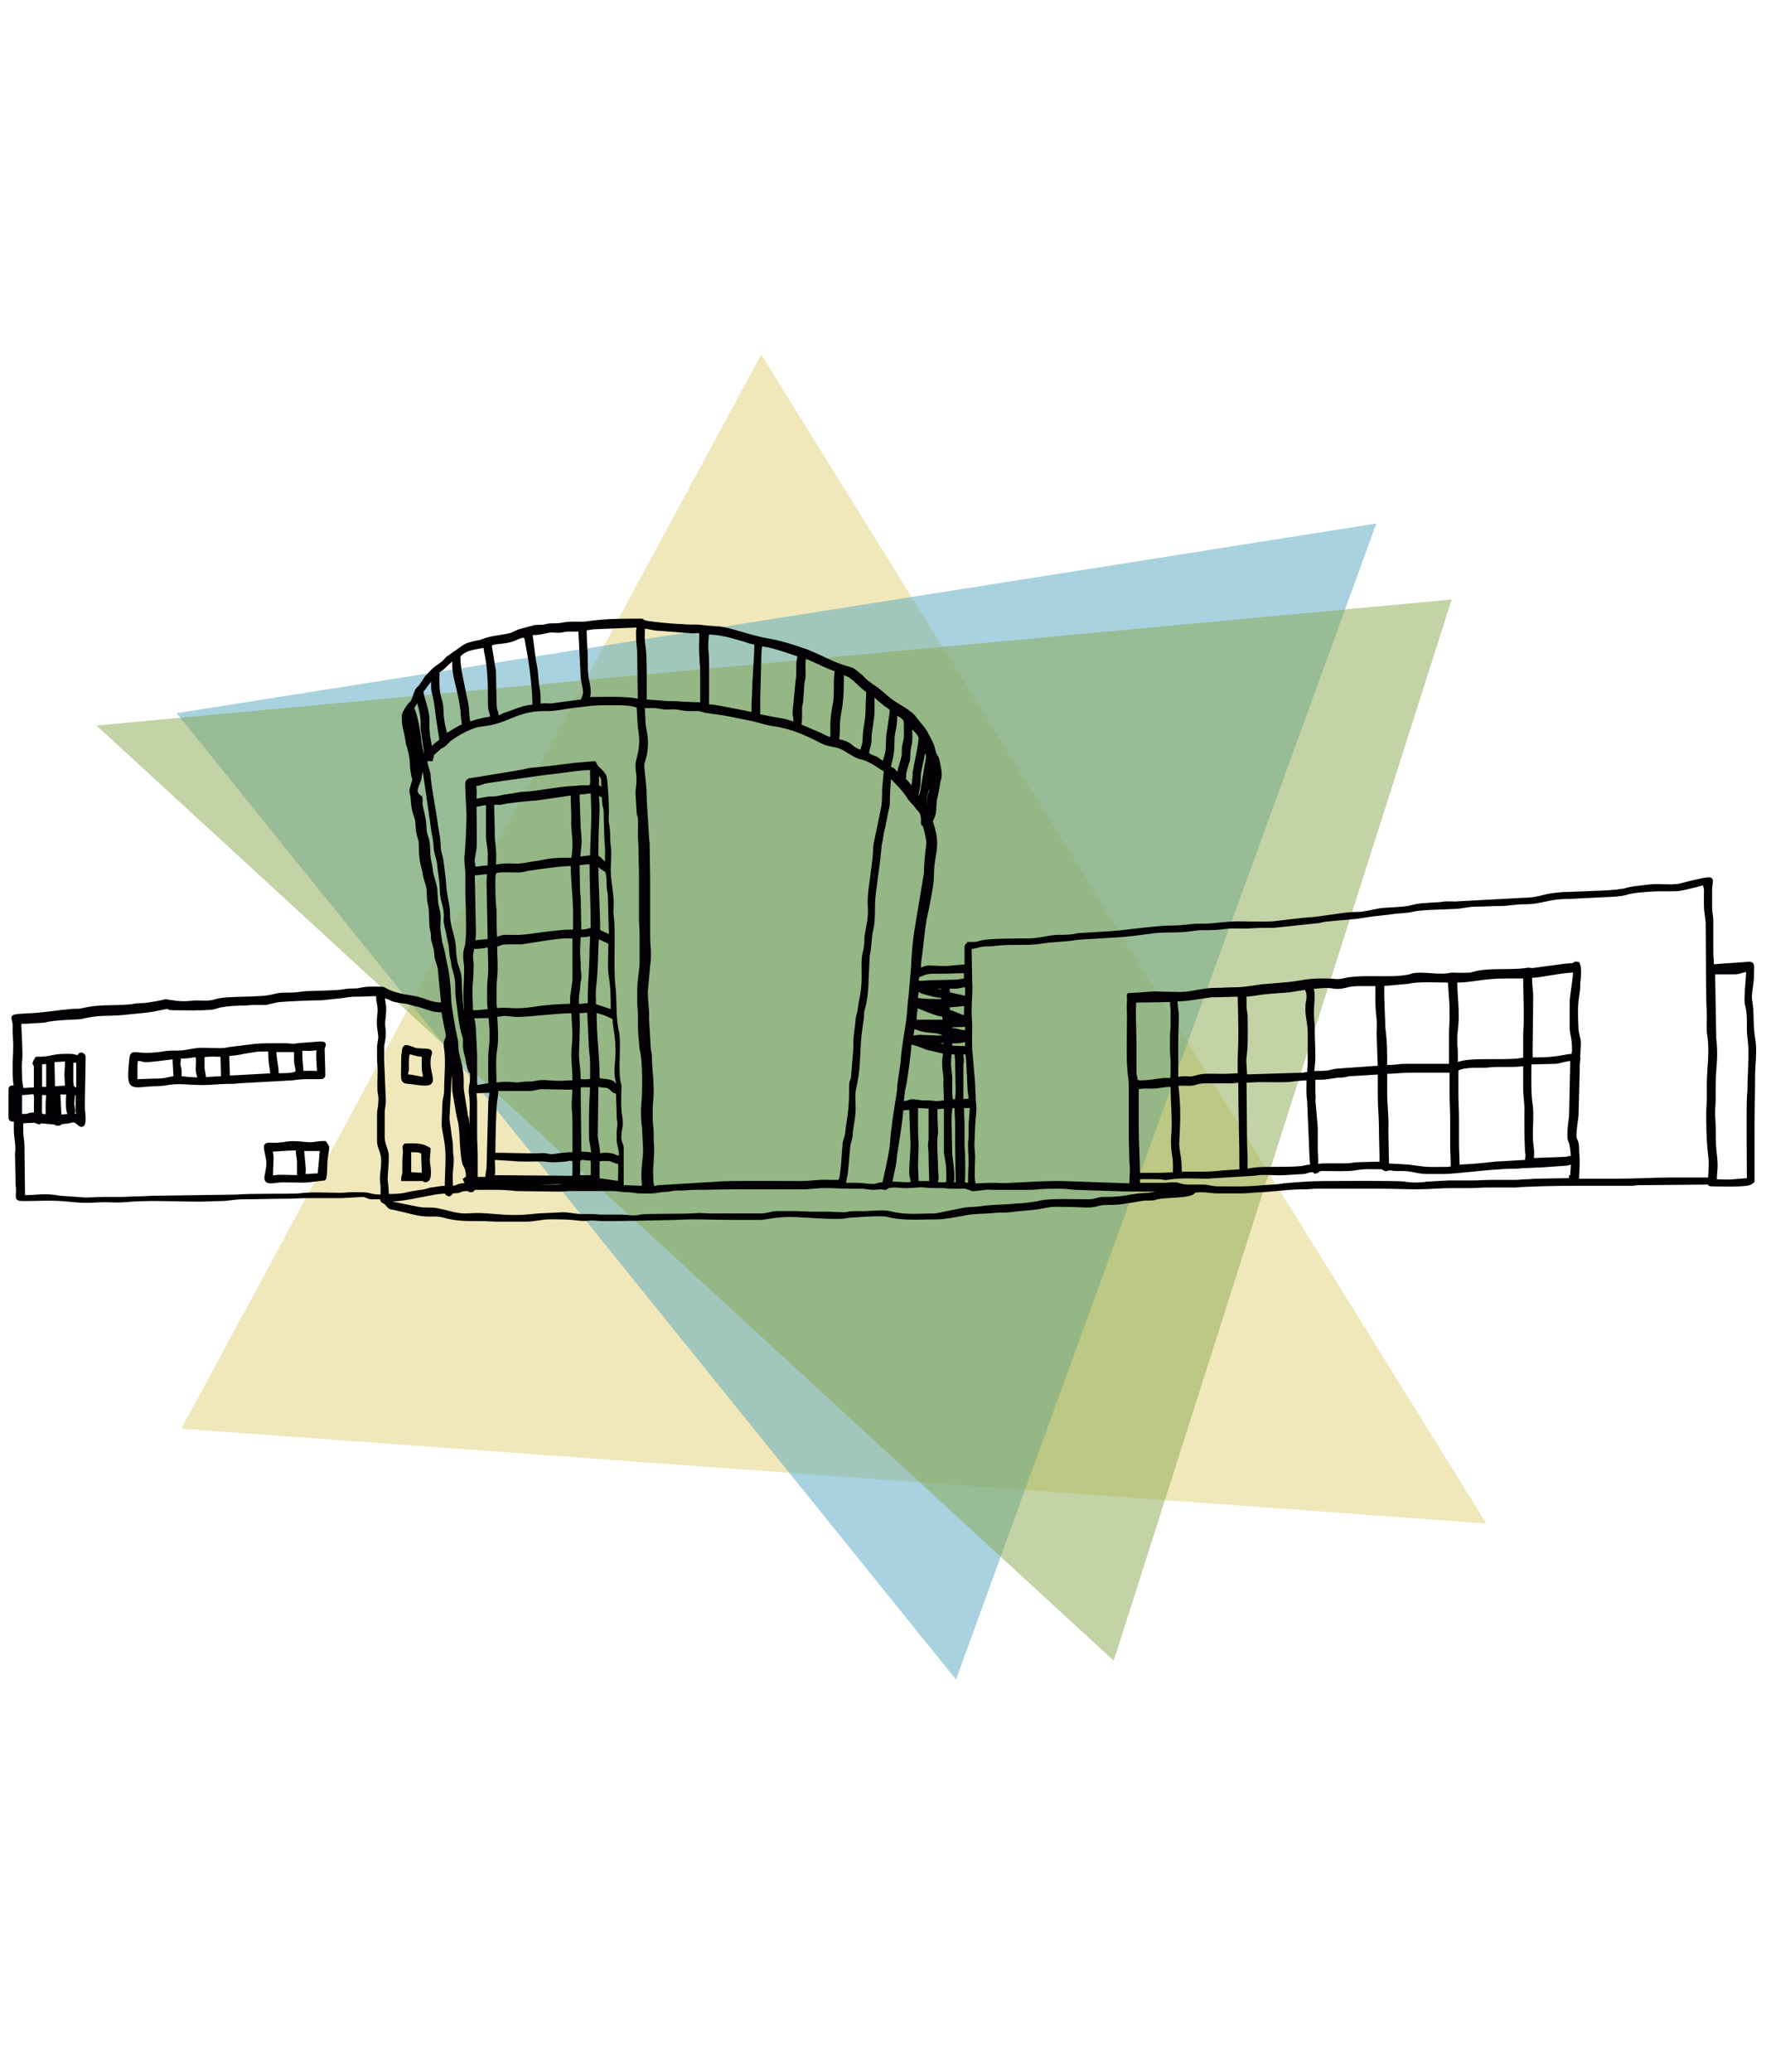
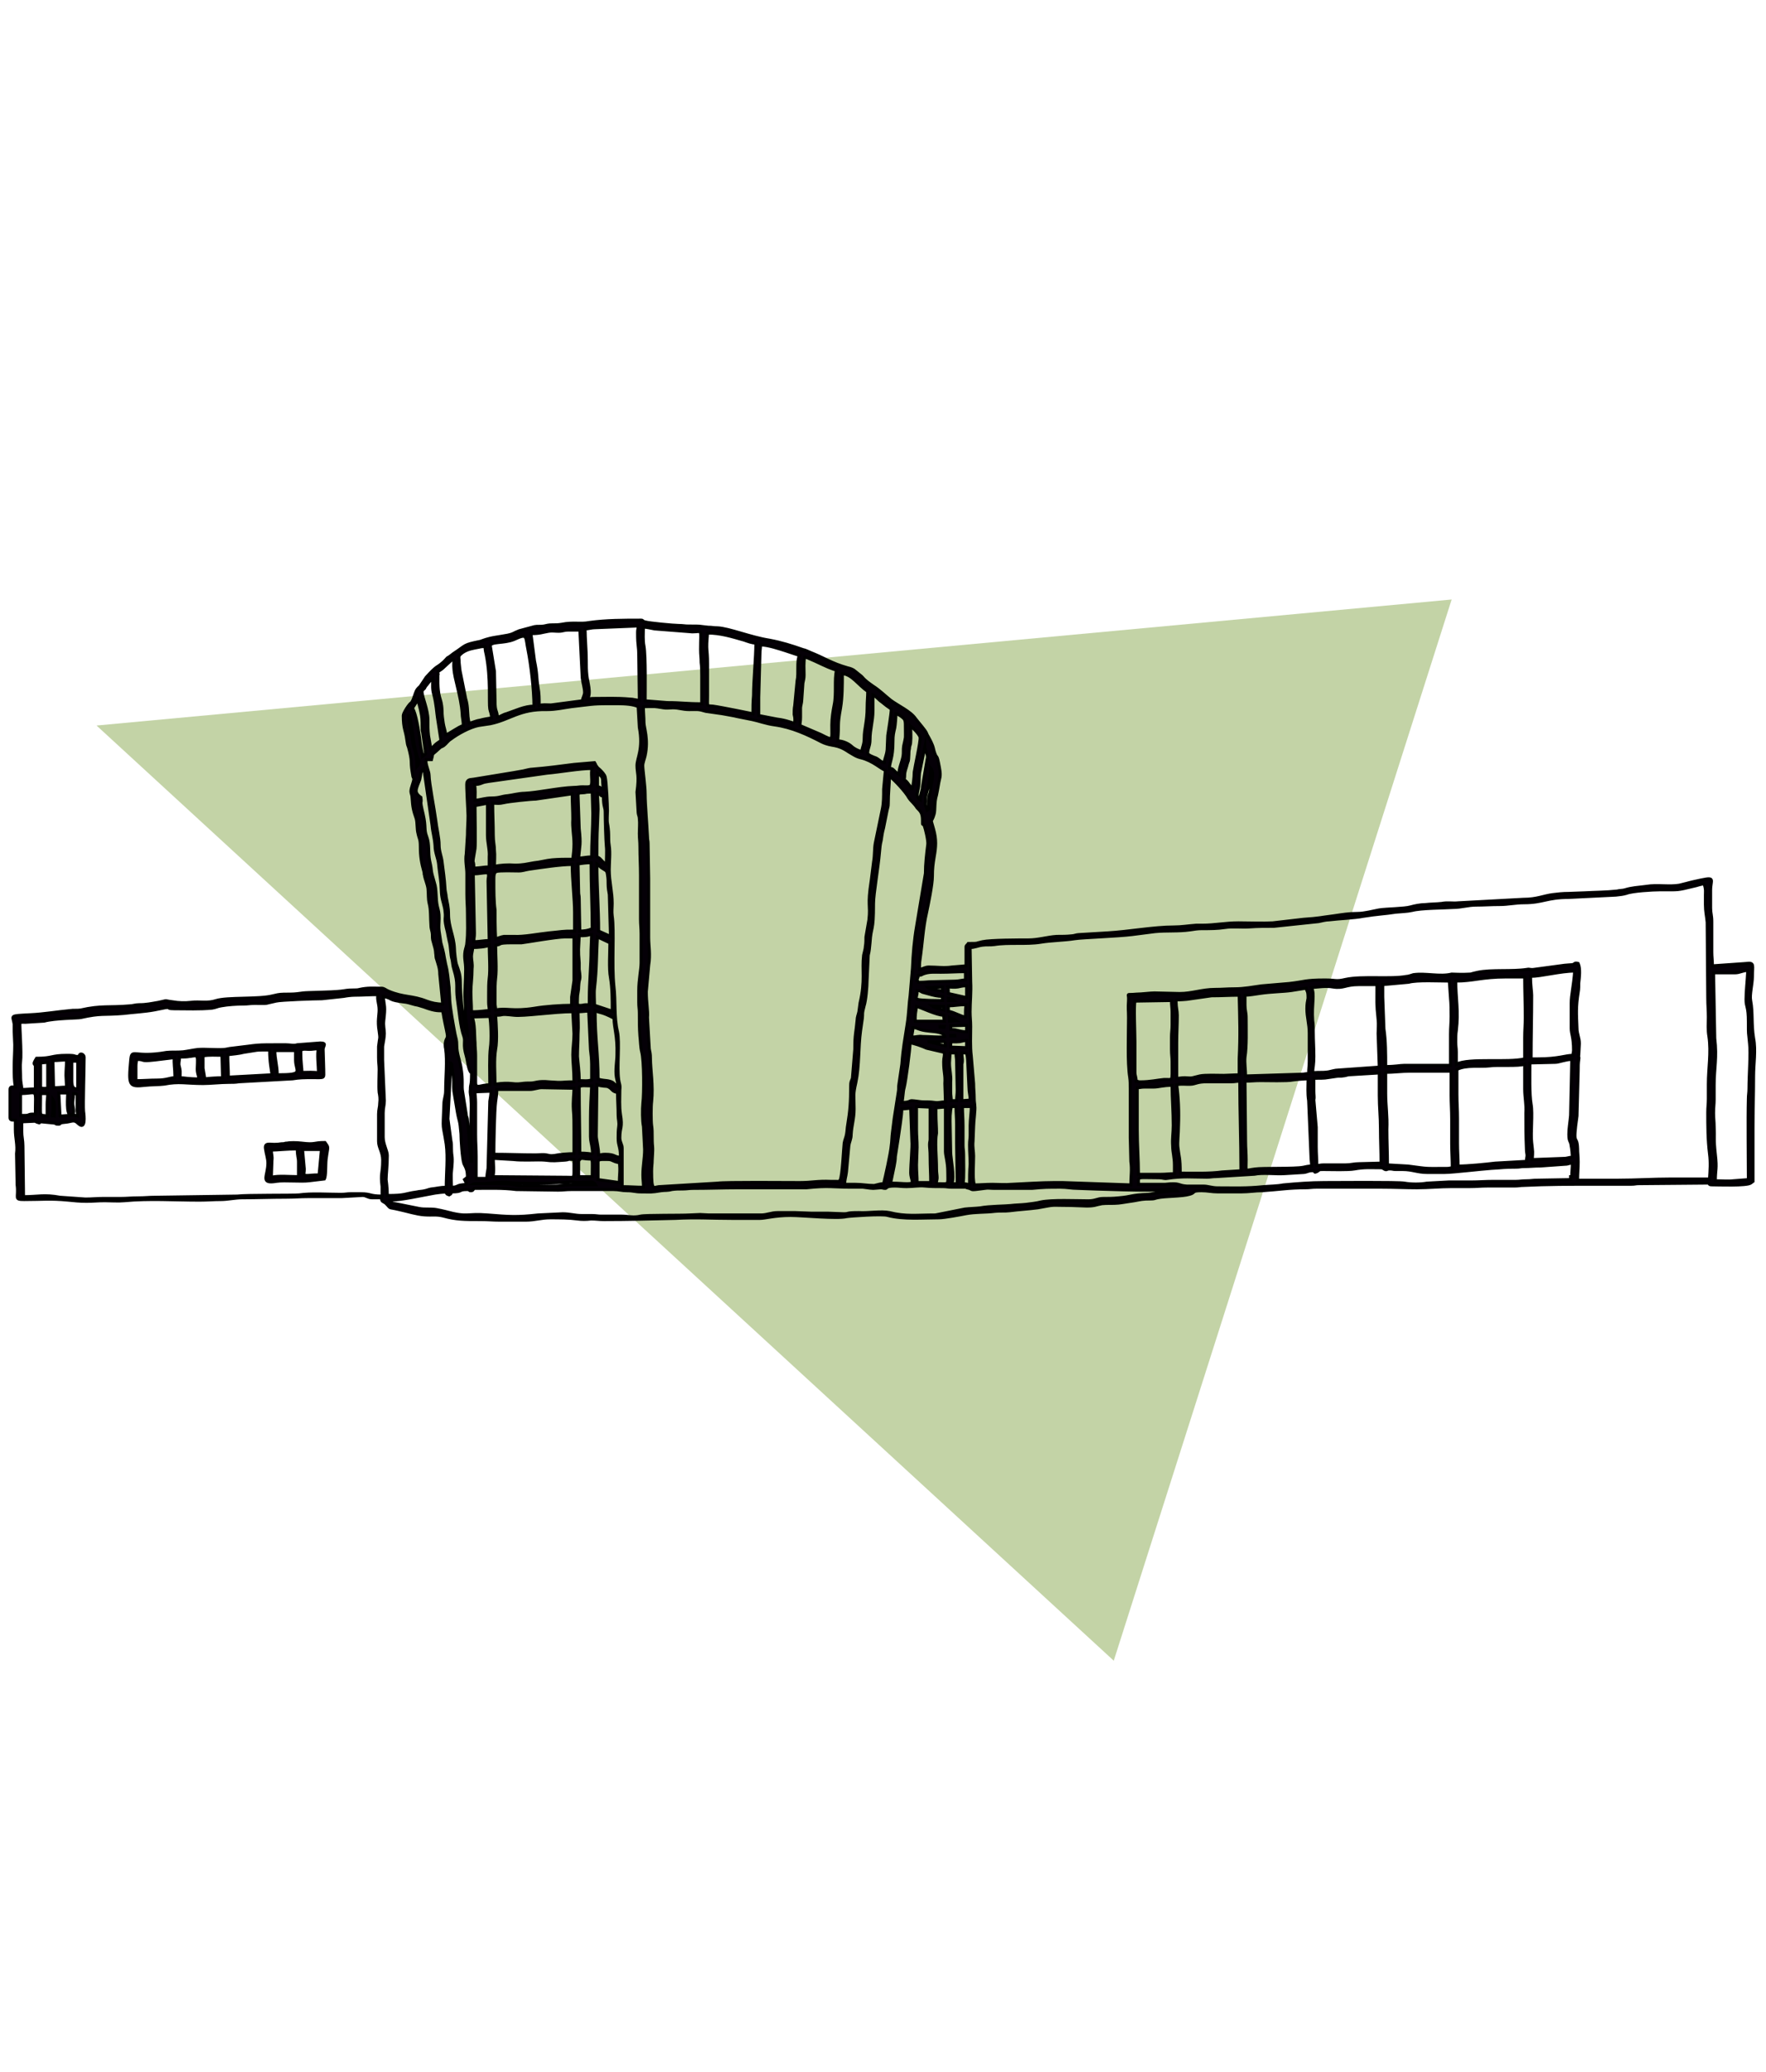
<svg xmlns="http://www.w3.org/2000/svg" version="1.1" id="Слой_1" x="0px" y="0px" viewBox="0 0 300 351.9" style="enable-background:new 0 0 300 351.9;" xml:space="preserve">
  <style type="text/css">
	.st0{opacity:0.6;fill-rule:evenodd;clip-rule:evenodd;fill:#E6D88D;}
	.st1{opacity:0.5;fill-rule:evenodd;clip-rule:evenodd;fill:#53A7C0;}
	.st2{opacity:0.5;fill-rule:evenodd;clip-rule:evenodd;fill:#89A94F;}
	.st3{fill-rule:evenodd;clip-rule:evenodd;fill:#050007;stroke:#000000;stroke-width:0.5;stroke-miterlimit:10;}
</style>
-   <polygon class="st0" points="129.3,60.2 252.5,258.7 30.8,242.6 " />
-   <polygon class="st1" points="162.4,285.2 30,121.1 233.8,88.9 " />
  <polygon class="st2" points="16.4,123.2 246.6,101.8 189.2,282 " />
  <g>
-     <path class="st3" d="M158.9,206.3c-3.2,0-5,0.3-7.8-0.4c-1.4-0.3-3.6,0.1-5.2,0c-2.4,0-1.5,0.2-2.6,0.2l-2.7-0.1   c-0.9,0-1.9,0-2.8,0l-2.7-0.1c-1,0-2,0-3,0c-1.1,0-1.8,0.4-2.8,0.4l-8.9,0c-2.1-0.1-0.7-0.1-3.2,0c-1.6,0.1-7.5,0-8.4,0.2   c-1.2,0.3-2.1,0-3.2,0c-1.1,0-2.3,0-3.5,0c-0.6,0-0.8-0.1-1.6-0.1c-0.6,0-1.2,0-1.7,0c-1.1,0-2-0.3-3.2-0.3l-4.2,0.2   c-3.6,0.4-4.9,0.3-8.6,0c-3.7-0.3-3.2,0.5-7.2-0.6c-0.4-0.1-0.9-0.2-1.4-0.3c-1-0.2-2,0-3-0.2l-4-0.8c-0.6-0.1-0.8-0.1-1-0.6   c2,0,5.4-0.8,7.7-1.2c2.9-0.4,1.3,0,2.4,0.3c0.3-0.2,0.3-0.1,0.4-0.5c2.1,0,1-0.4,2.7-0.4c0.4,0,0.2,0.2,0.6,0.2   c0.5,0,0.3-0.4,0.7-0.4c2.3,0,4.7-0.1,7,0.2l7.1,0.1c0.9,0,1.3-0.1,2.2-0.1l7.2,0c1,0,1.4,0.2,2.3,0.2c1.1,0,1.4,0.2,2.3,0.2   c1.9,0,1.7,0.1,3.5-0.2c0.7-0.1,1.1,0,1.8-0.2c0.7-0.1,1.1-0.1,1.9-0.1c0.7,0,1-0.1,1.8-0.1c2.7,0,5-0.1,7.6-0.1l11.6,0   c3.8-0.4,4.4-0.1,7.7-0.1c0.6,0,1.3,0,1.9,0c2.2,0.3,1.4,0.2,3,0.1c0.4,0,0.4,0.1,0.8,0.1c0.3,0,0-0.4,1.6-0.4c0.7,0,1.1,0.1,2,0.1   c1.1,0,2.1-0.2,3.1-0.1c1,0.1,1.9,0.1,3.1,0.1c0.6,0,0.8,0.1,1.5,0.1c0.5,0,1.1,0,1.6,0c0.3,0,0.4,0,0.7,0c0,0,0.3,0,0.3,0.1   c1.3,0.3,0,0.5,3,0.1c0.5-0.1,1,0,1.6,0l6.4,0c2.1-0.2,2.7-0.2,4.8-0.2c1.2,0,1.9,0.2,3,0.2c2.5,0.1,13,0.5,15,0.2   c0.7-0.1,1.6-0.2,1.9,0.2c-2.4,0-4.5,0.6-4.9,0.6c-3.1,0.1-2.7,0.4-5.1,0.6c-0.9,0.1-1.8,0.1-2.6,0.1c-1,0-1.3,0.4-2.5,0.4   c-2.1,0-6.2-0.2-8.1,0.2c-0.7,0.2-1.8,0.3-2.5,0.4c-0.9,0.1-1.8,0.1-2.6,0.2c-0.8,0.1-3.7,0.1-5.2,0.4c-0.9,0.1-1.7,0.1-2.6,0.2   L158.9,206.3L158.9,206.3z M80.5,201c2.3,0,4.7-0.4,6.1-0.2c1.3,0.2,8.7,0.1,10.3-0.1c0.4,0,0.6,0,0.9,0.1l2.7-0.1   c0.3,0,0.6,0.3,0.7,0.5c-1.2,0-2.3,0-3.5,0c-2.2,0-2.4,0.2-3.2,0.2h-5.7c-1,0-1.7-0.4-3.9-0.4c-1.5,0-3,0-4.4,0V201L80.5,201z    M98.3,197.3c0-0.3,0.2-0.4,0.4-0.6c0.5,0,0.8,0.1,1.1,0.1c1,0.1,0.8-0.4,0.8,3h-2.3V197.3L98.3,197.3z M83.7,199.8   c0.3-0.5,0.1-2.4,0.1-3.1l3.4,0.2c1.6,0.2,4.2,0,5.3,0.1c1.6,0.2,1.8,0.1,3.5,0c1-0.1,0.1-0.2,1.5-0.1c0,0.7,0,1.4,0,2.1   c0,1.1-0.1,0.9-1.2,0.9L83.7,199.8L83.7,199.8z M105.2,200.8l-3.6-0.5v-3c0-0.5,0.6-0.4,1.8-0.4c0.6,0,1,0.5,1.8,0.5   C105.4,198.7,105.2,199.5,105.2,200.8L105.2,200.8z M267,199.8c0-1,0.1-1.4,0.1-2.3c-0.5,0-0.7,0.2-1.2,0.2l-4.2,0.3   c-1.1,0-1.8,0.1-2.8,0.1c-0.6,0-0.7,0.1-1.3,0.1c-2.3,0-2.2,0.1-4.2,0.2c-1.6,0.1-6.6,0.7-8,0.7h-3c-1.6,0-2.5-0.5-4.1-0.5   c-0.4,0-0.9,0-1.2,0c-0.5,0-0.5-0.1-1-0.1c-0.6,0-0.4,0.2-0.8,0.1c-0.3-0.1-0.3-0.3-0.8-0.3c-1.8,0-2.7-0.1-4.4,0.2   c-1.1,0.2-3.9,0.1-5.2,0.1c-1,0-0.6,0-1.1,0.3c-0.8,0.4-0.2-0.1-0.8-0.1c-0.8,0-0.8,0.2-1.5,0.3l-3.3,0.2c-1.5,0.1-3.7-0.2-5.1,0.1   l-6.5,0.4c-0.7,0-0.9,0.1-1.6,0.1c-2.5,0-4.1-0.2-6.7,0.2c-0.6,0.1-0.7-0.1-1.4-0.1c-3.9,0-3.5-0.3-3.5,1.1l4.5,0   c2.7-0.3,2.1,0.2,3.7,0.3c0.9,0,1.9,0,2.8,0c0.9,0,1.4,0.3,2.5,0.3c2.9,0,4.8,0.1,7.7-0.2c1.2-0.1,2.4-0.1,3.4-0.3   c2.2-0.2,4.6-0.4,7-0.4c1.5,0,12.6-0.1,13.6,0.1c1.1,0.2,2.7,0.2,3.8,0l3.7-0.2c1.3,0,2.5,0,3.8,0c1.3,0,2.4-0.1,3.8-0.1   c1.3,0,2.6,0,3.8,0c0.7,0,1-0.1,1.8-0.1c0.8,0,1.1-0.1,1.8-0.1l5.7-0.1V199.8L267,199.8z M159,189.2v-1.1c0.6,0,0.9-0.1,1.6-0.1   v7.5c0,0.8,0.4,1.8,0.4,3.5c0,2.3,0.3,2-1.6,2c-0.6,0-0.2-0.4-0.2-1c0-0.5-0.1-0.8-0.1-1.5c0-2.2-0.3-4.5,0-6.1   C159.1,191.4,159,190.3,159,189.2L159,189.2z M154.7,199.1c0,1.4,0.9,1.9-0.6,1.9c-0.8,0-1.3-0.1-2.8-0.1l0.6-2.9   c0.1-0.5,0.2-1.1,0.2-1.6l0.5-3.2c0.2-1.5,0.6-3.8,0.6-4.9c0.7,0,0.9-0.1,1.5-0.1l0.2,5.6C155,194.6,154.7,197.7,154.7,199.1   L154.7,199.1z M155.7,188.9v-1l2.3,0.1l0,5.4c0,0.5-0.1,0.4-0.1,1c0,0.5,0.1,0.9,0.1,2.1c0,1.6,0.1,2.8,0.1,4.3h-2.3   c0-1.1-0.1-1.8-0.1-3l0.1-3c0-1.2-0.1-1.9-0.1-3C155.7,190.9,155.7,189.9,155.7,188.9L155.7,188.9z M199.5,197.8v1.5   c-0.9,0-1.4,0.1-2.3,0.1h-3.8c0-2.6-0.2-4.9-0.2-7.6v-7.1c0.5,0,0.6-0.1,1.2-0.1c0.5,0,1,0,1.5,0c1,0,1.6-0.3,3.2-0.3   c0,2.3,0.2,4.4,0.2,6.8c0,1.3-0.2,2.2-0.1,3.5C199.2,195.6,199.5,196.5,199.5,197.8L199.5,197.8z M105,193.3c0,1.3,0.4,1.4,0.4,3.2   c-1.1,0-0.8-0.5-2.6-0.5c-0.6,0-0.6,0.1-1.1,0.1c0-1.2-0.4-2.6-0.4-3.2l0.1-8.7c0.3,0.1,0.7,0.2,0.9,0.2c0.4,0.1,0.8,0,1.1,0.2   c0.6,0.3,0.6,0.8,1.5,0.9c0,1.5,0.1,2.5,0.1,3.9c0,0.7,0.2,1.1,0.1,1.9C105,192,105,192.5,105,193.3L105,193.3z M161.9,187.9h0.5   c0,1.2,0.1,1.9,0.1,3.1c0,1.1,0,2.2,0,3.2l0.1,6.8h-0.9c0.5-1.1-0.2-4.4-0.2-5.3l-0.1-5.3c0-0.9,0-1,0.1-1.9   C161.6,188.1,161.5,187.9,161.9,187.9L161.9,187.9z M76.6,180.5l-0.5,9.5l0.5,3.7c0.1,0.5,0.1,0.7,0.1,1.3c0,1.7,0.3,1,0,3.9   c-0.1,0.8,0,1.9,0,2.7c1,0,0.9-0.3,1.7-0.4c1.1-0.1,0.9-0.1,0.5-0.9l0.5-0.4c0-1.2-0.2-1.5-0.6-2.3c-0.3-0.9-0.5-4.1-0.5-5.1   c-0.2-2.5-0.3-1.9-0.6-3.6l-0.4-2.4c-0.1-0.5-0.1-0.7-0.2-1.2c-0.1-0.9,0-1.8-0.1-2.7c-0.1-0.4-0.1-0.9-0.2-1.2   C76.8,180.5,76.7,180.7,76.6,180.5C76.7,180.5,76.7,180.5,76.6,180.5L76.6,180.5z M9,186.7c0.4,0.6,0.2,2,0.2,2.8   c-0.6-0.1-0.3,0.4-0.2-1.1C9,187.8,9,187.2,9,186.7L9,186.7z M4.3,189.4H3.5v-3.7c3,0,2.5-1.2,2.5,3.5   C4.7,189.1,5.1,189.4,4.3,189.4L4.3,189.4z M164.7,201.2c-0.3-0.1-0.7-0.2-1.1-0.2c0.2-0.9,0.1-3.7,0.1-4.9c0-0.8-0.1-1-0.1-1.6   c0-1.1,0-2.2,0-3.3c0-1.3-0.1-2.1-0.1-3.3h1.5c0,0.9-0.2,2.3-0.2,3.2c0,0.5,0,1.2,0,1.7c0,0.6-0.1,0.8-0.1,1.6   c0,1.3,0.1,2.1,0.1,3.3C164.7,198.8,164.7,200,164.7,201.2L164.7,201.2z M235.4,185.7v-3.6c1.3,0,2.7-0.2,4.2-0.2h6.9   c0,1.4,0,2.7,0,4.1c0,1.4,0.1,2.5,0.1,4.1c0,1.4,0,2.7,0,4.1c0,1.5,0.1,2.7,0.1,4.1c-0.4,0-0.4,0.1-0.9,0.1c-4,0-2.8,0.1-6.6-0.4   l-3.5-0.2c0-2.2-0.1-3.9-0.1-6C235.7,189.4,235.4,187.8,235.4,185.7L235.4,185.7z M247.5,181.6c1.6-0.8,3.9-0.4,5.6-0.6   c1.2-0.2,5,0.1,5.9-0.3c0,1.4,0,2.8,0,4.2c0,1.5,0.3,2.6,0.2,4.1c0,2.4,0,3.8,0.1,6.2c0,0.5,0.1,0.7,0.1,1c0,0.3-0.1,0.5-0.1,1   l-5.3,0.3c-1.6,0.2-4.7,0.5-6.3,0.5c0-1.4-0.1-2.5-0.1-3.9c0-1.4,0-2.8,0-4.2c0-1.5-0.1-2.6-0.1-4.1   C247.5,184.4,247.5,183,247.5,181.6L247.5,181.6z M211.5,183.6c0.9,0,1.6-0.1,2.6-0.1c1,0,4.7,0.1,5.5-0.1c0.7-0.1,2-0.2,2.6-0.2   c0,1.4-0.1,2.4,0.1,3.7l0.4,9.5c0,0.6,0.1,0.8,0.1,1.6c-0.6,0-0.9,0.1-1.4,0.2c-1.5,0.3-6.9,0.1-8.2,0.3c-1.8,0.2-1.5,0.7-1.5-1.5   c0-1.2-0.1-2.1-0.1-3.2L211.5,183.6L211.5,183.6z M100.3,190v3c0,0.8,0.2,1.2,0.3,2.1c0.1,1.3,0.4,0.7-2.1,0.7   c0-3.8-0.1-7.2-0.1-11c0-0.6,0.7-0.4,2.1-0.4C100.4,186.4,100.3,188,100.3,190L100.3,190z M8,189.5c-1.4-0.3-1.1,0.6-1.1-3.8h1.2   c0,0.8-0.1,1.1-0.1,1.8C8,188.2,8,188.8,8,189.5L8,189.5z M223.2,185.3v-2.2c2.3,0,1.5,0,3.7-0.3c0.5-0.1,0.8,0,1.3-0.1   c0.3,0,0.7-0.2,1.1-0.2l5-0.3v3.8c0,2,0.2,3.6,0.2,5.7c0,2,0.1,3.7,0.1,5.8l-3.8,0.1c-0.8,0-1.3,0.2-2.2,0.2l-3.7,0   c-0.6,0-0.7,0.1-1.2,0.1c0-1.1-0.1-2-0.1-3.2c0-1.1,0-2.2,0-3.3l-0.4-4.6C223.3,186.3,223.2,186,223.2,185.3L223.2,185.3z    M10,185.6h1.5c0,0.6-0.3,3.7,0.5,3.7c0.8,0,0.5-0.9,0.4-1.6c-0.1-0.7,0.1-1.2,0.1-2c0.5,0,0.6,0,0.6,0.5l0,2.2   c0,0.6,0.1,0.6,0.1,1.1c-0.6-0.3-2.1,0-3,0L10,185.6L10,185.6z M82.7,200.1h-1.8c0-1.2,0-2.5,0-3.7c0-1.4-0.1-2.3-0.1-3.7l0-5.5   c0-0.8-0.1-1.1-0.1-1.8l2.7-0.1c0,0.6-0.1,1.1-0.2,1.7l-0.3,11.4C82.8,199,82.7,199.5,82.7,200.1L82.7,200.1z M97.5,192.1v3.8   c-1,0-2.4,0.1-3.3,0.3c-0.8,0.1-0.8,0-1.4-0.1c-0.5-0.1-1.3,0-1.8,0c-2.5,0-4.6-0.1-7.1-0.1c0-1.7,0.1-7.5,0.3-8.9   c0.1-0.8,0.2-1.2,0.2-2.1H90c0.7,0,1.4-0.3,2-0.3l5.5,0.1c0,0.9-0.2,2.2-0.1,3.7C97.5,189.5,97.5,190.7,97.5,192.1L97.5,192.1z    M6.9,184.4v-3.9l1.2-0.1v4.4C7.2,184.8,6.9,184.9,6.9,184.4L6.9,184.4z M199.9,184.2c0.9-0.2,1.6,0,2.6-0.1c0.7-0.1,1-0.4,2.5-0.4   l4.2,0c0.7,0,0.7-0.1,1.4-0.1c0,5.1,0.2,10.1,0.2,15.2l-3.2,0.2c-2.2,0.3-4.8,0.2-7.1,0.2c0-2.7-0.2-2.6-0.4-4.4   c-0.1-0.8,0.1-2.3,0.1-3.6C200.3,188.8,200.2,186.3,199.9,184.2L199.9,184.2z M12.2,183.5v-3.3h1v4.7c-0.3,0-0.6,0-0.8-0.3   C12.2,184.3,12.2,183.7,12.2,183.5L12.2,183.5z M266.5,192.6c0,1.4,0.3,1,0.4,2c0.1,0.4,0.2,1.6,0.2,1.9c-0.6,0-0.8,0.2-1.5,0.2   l-5.3,0.2c0.1-1.6,0.1-1-0.1-2.9c-0.2-1.6,0.2-4.9-0.1-6.5c-0.3-1.8-0.2-5-0.2-7l4.3-0.1c0.6,0,1.8-0.5,2.8-0.5l-0.2,9.5   C266.7,190.6,266.5,191.6,266.5,192.6L266.5,192.6z M161.3,180.5l0.1-1.7h1c0,0.7,0.1,0.8,0.1,1.5l0.1,4.8c0,0.8-0.1,1.1-0.1,1.8   h-0.9c0-0.6-0.1-0.9-0.1-1.5c0-0.6,0-1.2,0-1.7C161.6,182.6,161.3,181.7,161.3,180.5L161.3,180.5z M11.2,182.6l0.1,2   c-0.9,0-1.3,0.1-2.2,0.1L9,180.1c0.9,0,1.4-0.1,2.3-0.1C11.3,181,11.2,181.6,11.2,182.6L11.2,182.6z M163.4,178.8   c0.8,0,0.9-0.3,1,1.7l0.2,4.2c0,0.8,0.2,1.2,0.2,2.1l-1.4,0.1l0-6.2C163.6,180,163.4,179.6,163.4,178.8L163.4,178.8z M160.3,180.3   c0,1.9,0.3,2.1,0.2,3.7l0.1,3.1c-0.8,0-1.1,0.2-1.8,0.1c-0.7-0.1-1.2-0.1-2-0.1c-0.4,0-1.5-0.2-1.9-0.2c-0.5,0-0.3,0.3-1.7,0.3   c0.2-0.5,0.2-1.9,0.4-2.5c0.3-1.2,1-6.5,1-7.6c0.5,0,2.2,0.6,2.8,0.9l3,0.7C160.5,179.4,160.3,179.5,160.3,180.3L160.3,180.3z    M161.5,177.3c0-0.6,0.7-0.3,1.2-0.4c0.7,0,0.7-0.2,1.5-0.2v1.2l-2.7-0.1V177.3L161.5,177.3z M157.8,176.9   C157.8,176.9,157.8,177,157.8,176.9l2.8,0.7C160.6,176.6,160.6,176.9,157.8,176.9L157.8,176.9z M161.5,175.8h0.7v0.1h-0.7V175.8   L161.5,175.8z M154.9,176.1c0-0.5,0.2-1.1,0.2-1.6c0.9,0,0.7,0.4,2.8,0.6c1.1,0.1,2.4,0.2,2.6,0.9c-0.4,0.2-2.8,0-3.8,0   C156,175.9,155.7,176.1,154.9,176.1L154.9,176.1z M101.1,171.6c0,5,0.5,7,0.5,11.6c0.6,0.3,1.3,0.2,2,0.4c0.8,0.2,0.8,0.7,1.4,0.9   c0-0.5-0.2-1-0.3-1.6c-0.2-1.2,0.1-2.8,0.1-3.8c0.1-3.3-0.5-4.5-0.5-6.2C102,171.7,102,172.1,101.1,171.6L101.1,171.6z    M161.5,174.2l2.7-0.1l0,1.1c-1.2,0-1.6-0.4-2.7-0.4V174.2L161.5,174.2z M159.7,174.3v0.1c0.8,0,0.6,0.3,0.7-0.1H159.7L159.7,174.3   z M98.2,171.8c0.8,0,1.1-0.1,1.8-0.1l0.3,6.5c0.1,0.7,0.2,1.8,0.2,2.5c0,0.9,0,1.8,0,2.7c-0.9,0.2-1,0.1-2.1,0.1   c0-1.7-0.2-2.8-0.3-4.1c0-1.3,0.1-2.4,0.1-3.8C98.3,174.1,98.2,173.2,98.2,171.8L98.2,171.8z M155.7,170.9c0.8,0.2,3.4,1.5,4.6,1.5   l0.1,1h-4.9C155.4,172.4,155.6,171.7,155.7,170.9L155.7,170.9z M161.3,173.4v-0.6c0.2,0.1,0.3,0.1,0.5,0.2c0.1,0.1,0.1,0.1,0.3,0.1   l0.3,0.2C162,173.3,162,173.4,161.3,173.4L161.3,173.4z M80.2,172.7l3-0.1c0.2,1,0.3,4,0.1,5.3c-0.2,1.5-0.1,4.4-0.1,6.3   c-1.6,0-2.4,0.8-2.4-0.4l0-4.6c0-0.8-0.1-1.3-0.1-2.2C80.6,176,80.7,173.7,80.2,172.7L80.2,172.7z M84.2,172.4c1.7,0,0.4-0.3,3.1,0   c1.6,0.2,6.8-0.6,10-0.6l0.2,3.7c0,1.4-0.2,2.4-0.2,3.6c0,1.3,0.2,2.6,0.2,4.6c-2.3,0-1.6,0.2-4.2,0c-1.9-0.2-2.4,0.2-3.1,0.2   c-0.6,0-1,0-1.7,0.1c-1.5,0.2-1.6-0.3-4.4,0.1c0-1.8-0.2-4.2,0.1-5.9C84.5,176.6,84.3,173.8,84.2,172.4L84.2,172.4z M234.9,169.3   v-2.1l4.4-0.4c1.4-0.4,5.2-0.2,6.9-0.2l0.2,2.9c0.1,1,0.1,2.1,0.1,3.1c0,1.2-0.1,1.8-0.1,3v5.3h-7.9c-0.7,0-1.4,0.2-3.1,0.2   c0-2.2,0-4.3-0.3-6.4L234.9,169.3L234.9,169.3z M192.8,170l6.2-0.1c0,0.9,0.1,1.2,0.1,2c0,0.7,0,1.4,0,2.1c0,0.9-0.1,1.3-0.1,2.1   c0,0.7,0,1.4,0,2.1c0,0.9,0.1,1.3,0.1,2.1c0,3.7,0.2,2.9-1.4,3c-1.1,0.1-2.3,0.4-4,0.4c-0.5,0-0.2-0.1-0.7-0.1   c0-0.8-0.2-0.9-0.2-1.5l0-5.2C192.8,175.3,192.6,170.9,192.8,170L192.8,170z M164,172.7c0-0.9,0-1.4,0.1-2.1c-1.2,0-2,0.2-3,0.2   v0.9C162.4,172,163.2,172.6,164,172.7L164,172.7z M158.3,170.8c0.5,0.4,1.4,0.5,2,0.7v-0.6L158.3,170.8L158.3,170.8z M101.5,159.1   l2.1,1c0,1.6-0.2,4.4,0.1,5.9c0.3,1.8,0.3,3.7,0.3,5.7l-3-1c0-0.9-0.1-2.1,0-2.9C101.4,164.4,101.3,162,101.5,159.1L101.5,159.1z    M210.5,169c0.1,4.4,0.2,6.6,0,10.8l0,2.7l-2.6,0.1c-1,0-3.2-0.1-4.1,0.1l-1.2,0.3c-0.4,0.1-1,0-1.3,0c-0.7,0-0.8,0.1-1.4,0.1v-6   c0-1.7,0.1-3.1,0.1-4.7c0-0.8-0.2-1.3-0.2-2.2c0-0.6-0.3-0.3,1.8-0.5l4.2-0.6C207.5,169.1,208.8,169,210.5,169L210.5,169z    M222,171.3c0,1.4,0.4,2.6,0.4,4.1v4.8c0,0.9-0.1,1.2-0.1,2.1c-0.6,0-0.7,0.1-1.1,0.1l-9.6,0.3c0-1.1-0.2-2.2-0.1-3.2   c0.3-1.8,0.2-4.8,0.2-6.7c0-0.9-0.2-1.2-0.2-2.1v-1.7c0.7,0,1.8-0.2,2.5-0.3c2-0.3,4.1-0.3,5.4-0.5l2.5-0.4   c0.1,0.7,0.3,0.3,0.3,1.7C222.1,170.1,222,170.4,222,171.3L222,171.3z M161.1,169.5c0.2,0,0.3,0.1,0.5,0.1c0.3,0.1,0.3,0.1,0.5,0.3   h-1V169.5L161.1,169.5z M155.8,168.2c0.5,0,0.5,0.1,0.9,0.3c0.4,0.1,0.7,0.2,1.1,0.3c0.7,0.2,1.5,0.4,2.3,0.4v0.7   c-0.7,0-3.6,0-4.2-0.2c-0.5-0.2-0.2-0.2-0.2-0.6C155.8,168.8,155.8,168.6,155.8,168.2L155.8,168.2z M65.1,169.2   c0.2,1.8,0.4,1.6,0.1,4.1c-0.1,0.9,0.1,1.5,0.1,2.2c0,0.6-0.2,1.6-0.3,2.2c0,0.7,0,1.6,0,2.3l0.3,6.9c0,0.8-0.2,1.2-0.2,2.1v4.1   c0,1.2,0.7,2.3,0.7,3.1c0,1.8-0.2,3.2-0.2,4.1c0,0.2,0.2,1.2,0.2,2.7c3.2,0,2.8-0.3,5-0.6c0.4-0.1,0.9-0.1,1.3-0.2   c0.5-0.1,0.6-0.2,1.1-0.3c1-0.1,1.6-0.3,2.6-0.3c0-2.4,0.3-5,0-7.3c-0.6-3.9-0.6-1.8-0.4-6.8c0-0.9,0.3-1.3,0.3-2.3   c0-2.3,0.3-5,0-7.1c-0.1-0.4-0.1-0.9,0-1.3c0.1-0.4,0.3-0.5,0.3-0.9c0-0.3-0.3-1.6-0.4-2.1c-0.8-3.6,0.5-1.2-3.6-2.8   c-0.3-0.1-0.7-0.2-1-0.3c-0.7-0.1-1.4-0.4-2-0.5C65.6,169.8,67,169.6,65.1,169.2L65.1,169.2z M64.4,171.5c0-1.1-0.4-1.8-0.2-2.6   c-1.4,0-2.7,0.1-3.9,0.1c-0.6,0-1.4,0.1-1.9,0.2l-3.7,0.4c-1.3,0-7,0.2-7.8,0.4c-2.4,0.5-0.9,0.4-3.7,0.4c-0.8,0-1.1,0.1-1.8,0.1   c-1.2,0-2.7,0.1-3.8,0.3c-0.7,0.1-0.9,0.3-1.6,0.4c-2.2,0.2-4.1,0.1-6.4,0.1c-2,0,0.4-0.6-3.4,0.2c-1.6,0.3-3.6,0.4-5.2,0.6   c-3.6,0.3-3.7-0.1-7.3,0.7c-0.3,0.1-4.4,0.1-6.2,0.6l-3.2,0.2c-0.4,0-0.8-0.1-0.9,0.2c-0.1,0.2,0.3,4.9,0.1,6.5   c-0.1,0.7,0,1.5,0,2.2c0,1.8,0.2,1.5,0.2,2.5c0.9,0,1.4-0.1,2.3-0.1v-3.8c0-0.6-0.6-0.1,0.2-1.4c2.8,0,2.4-0.5,5.2-0.5   c1.8,0,0.9,0.2,2,0.2c0.2-0.8,0.9-0.3,0.9,0.1c0,2-0.2,8.1-0.1,9.2c0.1,0.7,0.4,3.3-0.9,2.1c-0.8-0.8-1-0.3-2.4-0.2   c-1.1,0.1-0.4,0.3-1,0.3c-0.7,0-0.1-0.1-0.8-0.2l-2.1-0.2c-0.6,0.1,0,0.3-0.6,0.1c-0.4-0.1-0.1-0.1-0.5-0.2l-2.2,0.1v1.6   c0,1,0.2,1.5,0.2,2.5l0.1,8.6c2.5,0,3.5-0.4,6.2,0.1l4.3,0.3c1.2,0,1.8-0.1,3-0.1c1,0,2,0,3,0c1.1,0,1.8-0.1,3-0.1   c1.1,0,1.8-0.1,2.8-0.1l14-0.2c1.6-0.2,9.4-0.1,10.5-0.2c2.1-0.3,4.8-0.1,7.1-0.1c0.8,0,1-0.1,1.7-0.1c0.6,0,1.2,0,1.7,0   c1.8,0,1.4,0.4,3.6,0.4c0-0.5,0-1.1,0-1.6c-0.3-2.4,0.1-2.1,0.1-4.5c0-1.4-0.7-2.1-0.7-3.2v-4.6c0-0.8,0.2-1.2,0.2-1.9   c0.1-0.7,0-1.3-0.1-1.8c-0.1-1.1,0-2.7,0-3.9c0-0.7-0.1-1.1-0.1-2c0-0.6,0-1.3,0-1.9c0.2-1.8,0.3-1.1,0.1-2.6   C64.1,173.4,64.4,172.4,64.4,171.5L64.4,171.5z M247.3,166.6c3,0,4.4-0.7,8.6-0.7h3.1c0,2.3,0.1,4.5,0.1,6.9c0,1.2-0.1,2.1-0.1,3.4   c0,1.2,0,2.4,0,3.6c-2.9,0.7-9.4-0.2-11.6,0.9c0-0.7,0-1.3,0-2c0-0.8-0.1-1-0.1-1.8c0-0.7,0-1.3,0.1-1.9   C247.8,171.7,247.3,169.4,247.3,166.6L247.3,166.6z M222.8,167.7c1.2-0.1,2.5-0.3,3.6-0.1c1.9,0.3,2.1-0.4,4.4-0.4h3.1   c0,3.1-0.1,3,0.2,5.9c0.1,0.8,0,1.7,0,2.4l0.2,5.7l-7,0.5c-0.5,0-1.1,0.2-1.6,0.3c-0.6,0.1-1.1,0.1-1.9,0.1c-1.3,0.1-0.6,0-0.6-2.7   c0-1.5-0.1-2.7-0.1-4.1c0-0.7,0-1.4-0.1-2C222.8,170.5,223.4,168.8,222.8,167.7L222.8,167.7z M157.6,167.7   C157.7,167.7,157.7,167.7,157.6,167.7c0.1,0.1,0.1,0.1,0.2,0.1c0.8,0.4,1.8,0.3,2.3,0.5v-0.7L157.6,167.7L157.6,167.7z M161,167.6   c0.5,0,1.2,0.1,1.7,0c0.6-0.1,0.7-0.2,1.5-0.2v2l-3.1-0.7C161.1,168,161.1,167.9,161,167.6L161,167.6z M296.6,169.7   c0,1.4,0.4,1.1,0.4,3.8c0,2.6,0,1.4,0.2,3.7c0.2,1.6-0.1,5.4-0.1,7.6c0,0.8-0.1,1.1-0.1,1.7c-0.1,3.9,0,9.8,0,13.8l-2.6,0.2   c-0.8,0.1-1.9,0-3,0c0-2,0.3-1.9,0-4.5c-0.3-2.7-0.1-2.7-0.2-4.7c0-0.8-0.1-1.4-0.1-2.3c0-1,0.1-1.5,0.1-2.3c0-0.8,0-1.6,0-2.5   c0-2.8,0.5-4.6,0.1-7.9l-0.2-11.1h3.6c0.9,0,1.3-0.4,2.2-0.4C296.8,166.8,296.6,168.3,296.6,169.7L296.6,169.7z M156,165.6   c0.5,0,0.4,0,0.8-0.2c1-0.4,1.9-0.3,3-0.3c1.6,0,2.7-0.1,4.2-0.1v1.4c-0.5,0-1.2,0.2-1.7,0.2l-4.1,0.1c-0.6,0-1.1,0.1-2,0.1   c-0.4,0-0.1,0.1-0.3-0.2c-0.4-0.5,0,0.3-0.1-0.3C155.9,166,156,165.9,156,165.6L156,165.6z M97.1,169.3l0.4-2.8l0-7.4H96   c-1.5,0-6.5,0.9-7.4,1c-0.5,0-1.1,0-1.6,0c-2.8,0-1.6,0.3-2.8,0.4c0,1.6,0.2,4.1,0,5.6c-0.1,0.9-0.1,1.7-0.1,2.7c0,0.5,0,1,0,1.5   c0,0.6,0.1,0.6,0.1,1.2c1.8-0.4,2.8,0.3,6.6-0.3c1.7-0.3,4.5-0.5,6.3-0.5V169.3L97.1,169.3z M266.9,170.3v4.3c0,1,0.4,1.5,0.4,3.7   c0,0.4-0.1,0.5-0.1,0.9c-1.3,0-2.4,0.6-6,0.6h-1.1c0-3.8,0.1-7.1,0.1-10.8c0-0.7-0.2-1.6-0.2-3.2c1.8,0,5.1-0.9,7.5-0.9   C267.3,167.5,266.9,169,266.9,170.3L266.9,170.3z M80.1,162.4c0-0.5,0.2-1,0.2-1.5c0.8,0,2.3-0.1,2.8-0.4c0,1.5,0.2,4.2,0,5.6   c-0.1,0.8-0.1,1.8-0.1,2.7c0,0.4,0,0.9,0,1.4c0,0.6,0.1,0.7,0.1,1.4c-0.7,0-1.3,0.2-3,0.2c0-1.3-0.1-2.2-0.1-3.4   c0-1.2,0.2-2.3,0.2-3.9C80.3,163.6,80.1,163.1,80.1,162.4L80.1,162.4z M100.1,169.4v1.2c-0.6,0-0.8,0-1.2,0.1   c-1,0.1-0.8-0.1-0.8-1.2c0-0.8,0.2-1.1,0.2-1.9c0.1-1.9,0.4-0.8,0.1-3c0-0.4,0-0.7,0-1.1c-0.2-2.4-0.1-2.1,0-4.6   c1.9,0,1.3-0.2,2.1-0.2l-0.1,2.6C100.4,163.9,100.1,166.9,100.1,169.4L100.1,169.4z M83.9,149.6c0-0.9,0-1.4,0.4-1.6   c0.5-0.2,3.2-0.1,3.8-0.1c0.7,0,1.1-0.2,1.8-0.3c2.1-0.3,5.3-0.8,7.3-0.8c0,2.6,0.4,5.9,0.4,8.1l0,3.2c-2.4,0-2,0.1-4.3,0.3   c-1.9,0.2-4.4,0.7-6,0.6c-0.5,0-1.2,0-1.7,0c-0.6,0.1-0.9,0.3-1.4,0.4c-0.1-1.6-0.1-4.2-0.1-4.9C83.9,153.1,83.9,151.2,83.9,149.6   L83.9,149.6z M289.7,152v1.6c0,1.2,0.2,1.9,0.3,3l0.1,12.9c0,1.2,0.1,2,0.1,3.2c0,1.1-0.1,2.2,0.1,3.3c0.4,2.8-0.1,5.3-0.1,8.1   c0,0.8,0,1.6,0,2.5c0,0.8-0.1,1.4-0.1,2.3c0,2.2,0,4.6,0.3,7c0.2,1.5,0.1,2.8,0,4.3l-6.5,0c-3.2,0-5.9,0.2-9.1,0.2H268   c0-1.2,0.1-1.9,0.1-3.1c0-1-0.1-1.5-0.1-2.3c-0.1-2.6-0.9,0.1-0.1-5.5l0.2-7.7c0-0.7,0-1.3,0.1-1.9c0.1-0.6-0.1-0.2,0-0.8l0.1-1.9   c0-1-0.4-1.6-0.4-2.6c-0.1-2.5-0.2-3.5,0.2-6.1c0.1-0.5,0.1-1.2,0.1-1.6c0.1-0.9,0.3-2.4-0.1-3.3c-0.7-0.2-0.5,0.1-1,0.2   c-0.2,0-1.2,0.1-1.3,0.1l-5.2,0.7c-0.7,0.1-0.7-0.1-1.2,0c-2.5,0.4-6,0-8.4,0.5c-0.5,0.1-0.8,0.2-1.2,0.3c-1.4,0.1-3,0-3.2,0   c-2,0.5-4.4-0.2-6.5,0.1c-0.3,0.1-0.9,0.3-1.2,0.3c-2.7,0.5-7.5-0.1-10.3,0.5c-1.7,0.4-1.6,0.1-3.5,0.1c-3.5,0-3.4,0.3-6.1,0.6   l-4.7,0.4c-1.5,0.2-2.9,0.5-4.6,0.5c-1.3,0-2,0.1-3.3,0.1c-2.2,0-3.9,0.7-6,0.7l-4.3-0.1c-0.7,0-2.2,0.2-3,0.2   c-2,0.2-1.3-0.3-1.4,1.1c-0.1,1.5,0,1.5,0,2.9c0,2.8-0.2,7.6,0.2,10.1c0.1,0.7,0.1,1.1,0.1,2c0,2.8,0,5.5,0,8.3l0.1,4   c0.2,1.5,0,2.4,0,4l-11.6-0.4c0,0-0.3,0-0.3,0l-1.1,0c-2.3,0-4.9,0.2-7.3,0.3c-1,0.1-2.2,0-3.2,0c-1.2,0-2,0.1-3.1,0.1   c-0.3-1.4-0.1-3.3-0.1-4.9c0-0.8-0.2-1.5-0.1-2.5l0.1-2.5c0-0.8,0.3-2.9,0.2-3.5c0-0.4-0.1-0.6-0.1-1.3c0-1-0.1-1.5-0.1-2.5   l-0.4-4.7c-0.2-1.6-0.1-3.4-0.1-5c0-1-0.1-1.5-0.1-2.5c0-1.6,0.2-3.4,0.1-5.1l-0.1-5.8c0.8,0,1.3-0.3,2.1-0.4c0.7-0.1,1.3,0,2-0.1   c2.4-0.4,5.5,0,7.9-0.4c1.8-0.3,3.9-0.3,5.8-0.6c1.3-0.2,7.3-0.4,9.7-0.7l3.9-0.5c2-0.2,3.9,0,6-0.3c0.6-0.1,1.3-0.2,1.9-0.2   c1.5,0,2.7,0,4-0.2c1.3-0.2,2.8,0,4.2-0.1c1.3-0.1,2.6-0.1,4.1-0.1l7.6-0.8c0.5-0.1,1.2-0.3,1.8-0.3c1.6-0.2,4.3-0.3,5.8-0.6   c2.5-0.4,3.6-0.4,5.5-0.7c1-0.1,1.9-0.1,2.8-0.3c1.5-0.4,5.5-0.4,7-0.5c1.3,0,2.5-0.4,3.8-0.4c1.4,0,2.6-0.1,4.1-0.1   c1.4,0,2.6-0.3,4.1-0.3c3.2,0,3.9-0.9,7.5-0.9l8.1-0.4c0.8-0.1,1.1-0.1,1.8-0.3c1-0.4,4.5-0.6,5.7-0.6c3.3,0,2.8,0.1,5.7-0.6   c0.6-0.1,1.2-0.4,1.8-0.4C289.8,151.1,289.7,151.3,289.7,152L289.7,152z M101.4,146.7c0.4,0.3,0.5,0.5,1,0.8   c0.6,0.4,0.7,0.3,0.8,1.1c0.1,0.6,0.1,1,0.1,1.6c0,0.5,0.1,1.2,0.2,1.7l0.2,7.1l-2-0.9C101.7,154.2,101.4,150.6,101.4,146.7   L101.4,146.7z M98.2,146.7c0.7-0.1,1.4-0.2,2.2-0.2c0,3.8,0.2,7.4,0.2,11.2c-0.7,0.3-1.3,0.4-2.1,0.4l-0.1-5.5   c0-0.6-0.1-0.6-0.1-1.1L98.2,146.7L98.2,146.7z M82.9,149.6l0.2,10.1c-0.8,0-1.7,0.2-2.6,0.2c0-0.7,0.1-0.7,0.1-1.4l-0.2-10.1   c1,0,1.5-0.2,2.5-0.2C83.1,148.9,82.9,148.9,82.9,149.6L82.9,149.6z M83.1,146.1v1.1c-1,0-1.5,0.2-2.6,0.2c0-1.9-0.4,0.1,0.2-3.3   c0.1-0.7,0-6.3,0-7.3c0.6-0.1,1.5-0.3,2.1-0.4c0,1.8,0,3.6,0,5.4c0,1.3,0.4,2.5,0.3,3.7C83.1,145.9,83.1,145.9,83.1,146.1   L83.1,146.1z M150.1,201c0.3-1.2,1.2-5.2,1.3-6.5c0.1-0.6,0.1-1.5,0.2-2.2c0.1-0.8,0.2-1.6,0.3-2.4l0.7-4.5c0.1-0.5,0-0.8,0.1-1.3   l0.5-3.4c0.2-2.8,0.5-4.1,0.9-6.8c0.3-1.9,0.3-3.5,0.5-4.8l0.4-4.7c0.1-2.4,0.3-4.8,0.7-7.1l1.5-9c0-1.6,0.2-3.3,0.4-4.9   c0.1-0.6-0.4-2.7-0.6-3.2c-0.3-0.5-0.3,0.2-0.3-0.9c0-1-0.2-1.4-0.7-1.9c-0.1-0.1-0.1-0.1-0.2-0.2c-0.5-0.8-1-1.1-1.4-1.7   c-0.6-1.1-2.5-3.1-3.3-3.7c0,1.4-0.2,2.8-0.2,4.7c0,0.5-0.1,0.6-0.2,1.1l-0.6,3c-0.2,0.7-0.3,1.4-0.4,2.1c-0.2,0.8-0.2,1.1-0.3,2.1   c-0.2,2.5-1,7-1,8.6c0,5.1-0.4,3.6-0.6,6.7c-0.1,0.9-0.1,1.3-0.3,2.1l-0.2,4.3c0,1-0.2,3.4-0.5,4.3c-0.4,1.5-0.2,1.3-0.3,2.1   c-0.1,0.7-0.2,1.4-0.3,2.1c-0.4,2.9-0.2,5.9-0.8,8.8c-0.5,2.2-0.3,2-0.3,4.5c0,1.7-0.4,2.7-0.5,4.3c0,0.9-0.3,1.2-0.4,2l-0.4,4.4   c-0.1,0.9-0.3,1.2-0.3,2.1h1.8c1.2,0,2,0.2,3.2,0.2C149.4,201.1,149.5,201,150.1,201L150.1,201z M83.7,136.4c0,1.9,0.1,3.5,0.1,5.4   c0,1.2,0.2,1.7,0.2,2.6c0.1,0.8,0,1.9,0,2.7c1-0.2,2.2-0.3,3.5-0.2c1.4,0,2-0.2,3.2-0.4c1.1-0.1,2-0.4,3.1-0.5   c1.1-0.1,2.2-0.1,3.5-0.1c0.1-0.9,0.2-1.6,0.2-2.6c0-1.5-0.3-2.7-0.2-4.2c0-1.5-0.1-2.7-0.1-4.3l-6.2,0.9c-0.8,0-4.6,0.4-5.4,0.6   C84.7,136.5,84.7,136.4,83.7,136.4L83.7,136.4z M100.6,134.5l0.1,3.6c0,2.6-0.2,4.8-0.2,7.4c-0.8,0-1.5,0.2-2.2,0.2   c0.2-2.3,0.4-2.2,0.1-5l-0.2-5.7c0.1-0.5,0.4-0.3,1.1-0.4C99.7,134.5,100,134.5,100.6,134.5L100.6,134.5z M101.5,134.7   c0,1.1,0.1,1.7,0.1,2.7l-0.1,2.7c-0.1,1.9-0.1,3.5-0.1,5.4c0.5,0.2,0.5,0.3,0.8,0.6c0.3,0.3,0.4,0.5,0.8,0.6c0-0.9,0.1-2.2,0-3   c-0.1-1.1-0.2-4.6-0.2-5.8c0-0.9-0.3-0.8-0.3-2.7C101.8,135.1,102.2,134.9,101.5,134.7L101.5,134.7z M70.7,134.3   c0-0.6,0.4-1.3,0.6-1.9c0.2-0.8,0.1-1.5,0.7-1.9l1.4,9.7c0.1,1.2,0.4,2,0.5,3.4c0,1.2,0.5,2.1,0.6,3.1c0.1,1.1,0.3,2.2,0.4,3.3   c0.1,1.4,0,1.9,0.4,3.3c0.1,0.4,0.3,1.1,0.3,1.5c0.2,1.4-0.3,0.8,0.4,3.5c0.1,0.6,0.2,1,0.3,1.5c0.3,1,0.2,2.2,0.5,3.2   c0.1,0.5,0.1,1,0.3,1.6c0.8,2.6,0.3,2.9,0.6,5.1c0.3,1.9,0.5,4.7,1.1,6.3c0.3,0.9-0.2,1.3,0.4,3.3c0.3,1.1,0.3,2,0.7,2.7   c0.2,0.3,0.2-0.2,0.2,0.3c0,2.3-0.2,1.6-0.2,2.7c-0.1,0.7,0.1,1,0.1,1.6c0.1,1.1,0,2.4,0,3.6c0,2.5,0.1,4.6,0.1,7h-0.1   c0-0.7-0.1-1.4-0.2-2c-0.1-0.7-0.1-2.6-0.3-4.1c0-0.3-0.1-0.7-0.1-1c0-0.3-0.2-0.5-0.2-0.9l-0.6-3.8c-0.2-1,0.1-1.9-0.3-4.2   c-0.2-1.2-0.7-2.3-0.7-3.7c0-0.9-0.1-1-0.3-1.9c-0.3-1.6-0.8-4.3-0.9-5.8c0-0.6-0.1-1.4-0.1-2.1c-0.2-1.6-0.2-2.5-0.6-4   c-0.4-1.9-0.2-1.5-0.8-3.6l-0.3-2c-0.1-0.7,0-1.5,0-2.2c0-0.9-0.1-1.2-0.3-2c-0.3-1.3-0.1-2.8-0.5-4c-0.8-2.7-0.3-1.5-0.8-3.7   c-0.3-1.4,0-2.8-0.5-4.1c-0.5-1.3-0.1-1.6-0.6-3.8c-0.7-2.9-0.2-1.5-0.4-2.9C70.9,135,70.7,134.6,70.7,134.3L70.7,134.3z    M101.5,131.3c1.1,0.7,0.8,1,0.9,1.8c0,0.4,0.1,0.4,0.1,0.9c-0.5-0.1-0.3-0.3-1-0.4V131.3L101.5,131.3z M157.5,137.6   c-0.2-1-0.4-0.3-0.3-1.6c0-0.5,0-0.6,0.1-1c0.4-1.3,0.8-3.2,0.8-4.6c0.7,0.8,0.1,2.5,0,3.6c-0.1,1.3-0.4,0.4-0.4,2.9   C157.8,137.4,157.9,137.4,157.5,137.6L157.5,137.6z M80.7,135.9c0-1,0.1-1.9-0.1-2.7c0.5,0,0.7,0,1.2-0.2c0.5-0.2,0.6-0.2,1.2-0.3   l9.9-1.4c2.3-0.2,5.5-0.8,7.7-0.8c-0.3,0.6,0.1,2.4-0.2,2.9c-0.2,0.3-1,0.2-1.4,0.2c-0.7,0-0.8,0.1-1.5,0.1c-2.7,0.1-6.1,0.9-8.4,1   c-0.9,0-2,0.3-2.8,0.4c-1.2,0.1-1.4,0.4-2.8,0.4C82.4,135.5,81.7,135.8,80.7,135.9L80.7,135.9z M156.3,135.8   c-0.7-0.5-0.5-1-0.3-1.9c0.2-1,0.1-1.5,0.2-2.6l0.9-4.4c0,0,0,0,0,0.1c0,0,0,0.1,0,0.1c0.2,0.5,0.6,1.3,0.4,1.8l-0.8,4.7   C156.7,134.3,156.3,134.9,156.3,135.8L156.3,135.8z M69.4,121.5h0.2c0.4,1.8,0.7,5.7,1.4,7.3c0,0.1,0.5,0.6-0.2,1.4   c0-2.8-0.6-2.9-0.7-4.3c-0.1-1-0.3-1.3-0.4-2.2C69.6,123.1,69.4,122.1,69.4,121.5L69.4,121.5z M108.2,130c0-1.3,1.1-2.8,0.4-6.5   l-0.2-3.5c-0.8-0.4-2.2-0.5-3.5-0.5c-4.5,0-3.4,0-7.8,0.5c-1.5,0.2-2.6,0.5-4.2,0.5c-4.7-0.1-6.2,1.7-9.6,2.4   c-0.6,0.1-1.4,0.2-2,0.3c-1.5,0.3-3.5,1.4-4.7,2.3c-0.5,0.3-0.8,0.8-1.2,1.1c-0.4,0.3-0.4,0.1-0.8,0.5c-1.5,1.4-0.9,0.5-1.3,1.9   h-0.9c-0.2,0.7,0.5,1.9,0.5,2.7c0,1.2,0.9,5.8,1.1,7.4c0.2,1.7,0.6,3.1,0.6,4.4c0,1.1,0.4,1.9,0.5,2.8c0.2,1.7,0.4,2.8,0.5,4.6   c0,0.4,0.2,1,0.2,1.4c0.2,1.1,0.4,1.7,0.4,3c0,2.1,0.9,3.6,1,5.7c0,0.6,0.2,2.5,0.4,2.9c0.3,0.9,0.6,1.5,0.6,2.9   c0,1.3,0.4,7.6,1.2,8.8c0-1.3-0.2-1.7-0.3-2.8c-0.1-0.9,0-1.9-0.1-2.9c-0.1-1.8,0.1-3.4,0.1-5.3c0-1.3-0.3-1.9-0.1-3.1   c0.1-0.5,0.3-1,0.3-1.4c0.2-1.7,0.1-3.3,0.1-5c0-1.3-0.1-2-0.1-3.3c0-1.1,0-2.3,0-3.5c0-0.9-0.3-2.2-0.1-3.3l0.2-3.2   c0-1.2,0.1-2.1,0.1-3.3c0-0.7-0.3-5.2-0.2-5.6c0.2-0.6,0.6-0.5,1.2-0.6l6.7-1.1c0.6-0.1,1.1-0.2,1.7-0.3c0.5-0.1,1.1-0.3,1.6-0.3   c2.5-0.2,4.6-0.5,7-0.8l3.5-0.3c0.2,0.3,0.2,0.5,0.4,0.7c0.1,0.2,0.3,0.3,0.5,0.5c0.3,0.3,0.8,0.8,0.9,1.2c0.2,0.6,0.4,4.9,0.4,5.8   c0,0.6-0.1,1.5,0,2.1c0.1,0.5,0.2,1.3,0.2,1.9c0,0.7,0,1.2,0.1,1.9c0.2,1.2,0,2.9,0,4.1c0,2,0.5,3.7,0.5,5.7c0,0.7-0.1,1.4,0,2.1   c0.4,2.6-0.1,8.3,0.3,12c0.3,2.6,0,5.2,0.6,7.7c0.4,1.9-0.1,5.9,0.2,8.1c0.1,0.8,0.3,0.8,0.2,1.8c0,1.3-0.1,2.8,0.1,4.1   c0.4,2.4-0.1,2.1-0.1,4c0,0.8,0.4,1.1,0.4,1.8v6.5c1.4,0,2.3,0.1,3.6,0.1c0-0.9-0.1-1.2-0.1-2.1c0-1.6,0.3-2.8,0.3-4.3l-0.2-3.9   c-0.2-1-0.2-2.9-0.1-4c0.2-1.6,0.2-7.2-0.2-8.7c-0.2-0.8-0.2-1.9-0.3-2.7c-0.1-1.3-0.1-2.6-0.1-3.9c0-0.7-0.1-1-0.1-1.8   c0-0.7,0-1.3,0-2c0-1.8,0.4-3.6,0.4-4.7c0-1.6,0-3.3,0-4.9c0-1-0.1-1.6-0.1-2.5l0-7.4c0-1.8-0.1-3.2-0.1-4.9c0-1-0.1-1.4-0.1-2.3   c0-0.8,0.1-1.7,0-2.5c0-0.4-0.2-0.7-0.2-1l-0.2-3.5C108.6,131.6,108.2,131.3,108.2,130L108.2,130z M155,133.9h-0.2   c-0.1-0.4-0.3-0.5-0.5-0.8c-0.2-0.3-0.4-0.5-0.7-0.7c0.2-1-0.1-0.7,0.4-2.2c0.4-1.6,0.3-0.4,0.4-2.1c0-0.2,0-0.6,0.1-1   c0-0.5,0.2-0.6,0.2-1.1c0.1-0.8,0-1.9,0-2.7c0.4,0.3,1.5,1.4,1.6,1.9c0.1,0.7-0.9,5.1-1,5.9C155.3,132.1,155.1,133.3,155,133.9   L155,133.9z M152.7,131.5c0-1.1,0.5-2,0.7-3.1c0.1-0.6,0-1.1,0.1-1.7c0.4-1.9,0.3-1,0.3-3.1c0-1,0-1.4-0.4-1.7   c-0.2-0.2-0.9-0.7-1.2-0.7c0,0.5-0.1,1.9-0.2,2.4c-0.2,0.9-0.3,1.2-0.3,2.3c0,3-0.6,3.4-0.6,4.6   C151.8,130.4,151.7,130.9,152.7,131.5L152.7,131.5z M109.3,120c0,1,0.1,1.7,0.1,2.7c0,0.9,0.8,2.8,0.2,5.6   c-0.1,0.5-0.4,1.2-0.4,1.7c0,0.8,0.4,3.4,0.4,4.9c0,1.6,0.3,5,0.4,7.2c0,0.6,0.1,0.6,0.1,1.1l0.1,6c0,3.3,0,6.7,0,10   c0,1.5,0.3,2.8,0,4.7l-0.4,4.5c0,1.9,0.3,3.2,0.2,4.4l0.3,5.3c0.1,0.6,0.2,0.8,0.2,1.6c0,1.9,0.5,4.6,0.2,7.4c-0.1,0.7-0.1,3.3,0,4   c0.1,0.6,0.1,1.2,0.1,2c0,2.3,0.2,0.9,0,3.9c0,0.7-0.1,1-0.1,1.9c0,3.4,0.3,2.7,1.2,2.6l10-0.6c1.3-0.2,11.8-0.1,14-0.1   c2,0,3-0.3,5.2-0.2c0.3,0,0.6,0,0.9,0c0.4,0,0.5,0.1,0.7-0.2c0.4-0.6,0.6-5.6,0.7-6.3c0.1-0.6,0.3-0.9,0.4-1.5   c0.1-0.5,0.1-1.1,0.2-1.6c0.4-2.4,0.5-4,0.5-6.5c0-0.9,0.1-0.8,0.3-1.4l0.4-4.9c0-2.7,0.2-2.7,0.4-5c0-0.5,0.2-0.9,0.3-1.4   c0.1-0.6,0.1-0.9,0.2-1.5c0.9-3.8,0.3-5.6,0.6-8.1c0.1-0.5,0.3-1.1,0.3-1.5c0.1-0.5,0.1-1.2,0.1-1.6l0.5-2.9   c0.3-2.7-0.3-2.2,0.4-6.7l0.4-3.2c0.2-1.1,0.1-2.2,0.3-3.2l1.2-5.8c0.2-1,0.2-2.1,0.2-3.3l0.3-3.2c-0.7-0.2-2.1-1.6-4.1-2.1   c-0.9-0.2-1.4-0.6-2.1-1c-2.2-1.5-2.7-0.8-4.6-1.7c-2.5-1.3-5.1-2.5-8-2.9c-1.5-0.2-2.8-0.7-3.8-0.9l-2.5-0.5   c-0.8-0.2-1.6-0.3-2.6-0.5l-2.8-0.4c-1.3-0.4-1.4-0.3-2.8-0.3c-1.2,0-1.7-0.3-2.8-0.3c-0.5,0-1.1,0.1-1.6,0   C110.8,119.9,111.7,120,109.3,120L109.3,120z M150.2,129.5c-0.6-0.1-0.8-0.5-1.4-0.8c-0.3-0.1-1.4-0.5-1.4-0.8   c0-0.8,0.4-1.2,0.4-2.3c0-1.8,0.5-3.1,0.5-4.9c0-0.9,0-1.8,0-2.7c0.6,0.3,0.9,0.8,1.5,1.2c0.6,0.5,1,0.8,1.6,1.2   c0,0.9-0.5,3.7-0.6,4.5l-0.1,2.4C150.6,128.3,150.3,128.7,150.2,129.5L150.2,129.5z M70.1,120.2c0,0.1,0.1,0.3,0.2,0.5   c0.5,1.2,1,4.4,1.1,5.6c0.2,1.4,0.4,1.6,0.4,2.1l0.5-0.4l-0.5-3.6c-0.1-0.4-0.1-0.5-0.1-1.1c0-1,0-1.5-0.2-2.4   c-0.1-0.6-0.4-1.5-0.5-2.1L70.1,120.2L70.1,120.2z M146.4,127.6c-0.7-0.1-1.5-0.6-1.9-1c-0.5-0.4-1.4-0.8-2.2-0.8   c0.3-3.2-0.1-2.3,0.5-5.6c0.3-1.8,0.3-3.9,0.3-5.8c1.6,0.1,2.7,1.9,4.3,3c0,1-0.1,1.6-0.1,2.7c0,2.5-0.5,3.6-0.5,5.2   C146.8,126.5,146.5,126.7,146.4,127.6L146.4,127.6z M71.7,117.5c0-0.3,0.2-0.4,0.4-0.6c0.1-0.2,0.2-0.4,0.4-0.6   c0.3-0.4,0.6-0.8,1-1.1c0,1.2-0.1,1.8,0.2,2.8c0.4,1.5,0.5,3.2,0.6,3.8l0.6,3.9c0,0.1-0.7,0.5-0.9,0.7c-0.3,0.3-0.5,0.5-0.8,0.8   l-0.4-2.3c-0.1-0.9-0.1-1.6-0.1-2.7C72.7,120.5,71.7,118.3,71.7,117.5L71.7,117.5z M74.4,114.3c0-0.5,0.2-0.2,1.1-1.1l1.2-1.1   c0.6-0.5,0.3,0.4,0.4,1.4c0.1,1.8,1.2,4.7,1.4,7.6c0,0.7,0.2,1.3,0.2,2.1c-0.8,0.2-2.5,1.5-3,1.6c0-0.6-0.3-1.3-0.4-2   c-0.1-0.7-0.2-1.3-0.2-2.1c-0.1-2.6-0.8-1.6-0.7-6.1C74.5,114.2,74.4,114.9,74.4,114.3L74.4,114.3z M135.9,123.2   c0-0.5,0.1-0.7,0.1-1.4c0-0.5,0-1.1,0-1.6c0-0.3,0.2-0.9,0.2-1.3l0.2-2.9c0.1-0.5,0.2-0.8,0.2-1.4c0-1-0.1-2.1,0.1-3   c0.5,0,2.8,1.2,4,1.7c0.5,0.2,1,0.4,1.4,0.5c-0.4,1.6,0,4-0.4,5.9c-0.2,1-0.4,2.3-0.4,3.4c0,2.7,0.3,2.7-1.9,1.6L135.9,123.2   L135.9,123.2z M82.4,109.8c0,0.7,0.1,0.9,0.2,1.4c0.8,4.1,0.4,8,0.6,9.2c0.1,0.5,0.3,0.8,0.3,1.5c-0.6,0.1-1.3,0.2-2,0.4   c-0.7,0.1-1.2,0.4-1.8,0.5c-0.4-1.6-0.1-2.6-0.6-4.2l-0.8-4c-0.2-0.9-0.2-1.1-0.3-2.1c0-1.1-0.3-1,0.6-1.7c0.9-0.6,1.8-0.7,2.8-0.9   C81.8,109.8,81.9,109.8,82.4,109.8L82.4,109.8z M135,122.8c-0.4,0-1.3-0.5-3-0.7l-3.1-0.6c0-1,0-2.1,0-3.1l0.2-7.4   c0-0.6,0.1-0.9,0.1-1.5c1.5,0.1,2.9,0.6,4.2,1l2.4,0.8c-0.5,1-0.1,3-0.4,4.3l-0.4,4.2c-0.1,0.5-0.1,1-0.1,1.5   C135.1,122.1,135,122.3,135,122.8L135,122.8z M127.9,121.2c0,0-5.3-1.1-6.8-1.3c-1.1-0.1-0.9,0.2-0.9-1.8c0-1.8,0-3.6,0-5.4   c0-2.7-0.3-2,0-5.2c2.2,0,4.1,0.6,6.2,1.2c0.6,0.2,1.3,0.5,2,0.5c0,2.4-0.4,6.4-0.4,8.9C127.9,119.2,127.9,120.2,127.9,121.2   L127.9,121.2z M83.3,109.7c0-0.8,2.3-0.4,4-1.1c2.4-1.1,1.9-0.6,2.4,1.8c0.5,2.5,1,6.8,1,9.5c-1.6,0-3.2,0.8-4.7,1.3   c-0.5,0.1-1,0.5-1.5,0.6c-0.1-1.4-0.4-0.8-0.4-2.8L84,114L83.3,109.7L83.3,109.7z M90.2,107.6c1.6,0,1.8-0.2,3-0.4   c0.5-0.1,1.1,0,1.7,0c0.7,0,0.9-0.2,1.6-0.2h2l0.4,8.1c0.1,0.9,0.4,1.7,0.4,2.5c0,0.4-0.3,0.9-0.4,1.4l-5.3,0.7   c-0.7,0-1.5-0.1-2,0.1c0-1.1,0-2.1-0.2-3.1c-0.3-1.9-0.1-2.1-0.6-4.5L90.2,107.6L90.2,107.6z M119.2,114.8v4.7   c-2.7,0-3.4-0.2-5.8-0.2l-3.8-0.3c0-1.5,0.1-7.6-0.2-9.3c-0.2-1-0.1-2.1-0.1-3.2c0.6,0,1.3,0.2,1.9,0.3l6.4,0.5   c1.8,0,1.4-0.7,1.4,3c0,0.9,0.1,1.3,0.1,2.2C119.2,113.3,119.2,114,119.2,114.8L119.2,114.8z M108.3,107.4c0,2.6,0.2,2,0.2,4.1   l0.1,7.4c-0.6,0-1-0.2-1.6-0.2c-2.3-0.2-3.9-0.1-6.3-0.1c-0.4,0-0.5,0.1-0.9,0.1c0.7-1,0-2.9-0.1-4c-0.1-0.9-0.1-1.6-0.1-2.6   c0-1.8-0.2-3.6-0.2-5.3c0.5,0,1.1-0.2,1.6-0.2l7.4-0.3C108.4,106.9,108.3,106.8,108.3,107.4L108.3,107.4z M68.5,121.5   c0,2.3,0.4,2.5,0.6,4.1c0.1,0.7,0.1,0.8,0.3,1.3c0.7,2.6,0.3,2.2,0.6,4.1c0,0.1,0.1,0.5,0.1,0.6c0,0.3,0.2,0.6,0.2,0.6   c0,0.6-0.5,1.5-0.5,2.2c0,0.3,0.2,0.6,0.2,1.1c0.1,1.5,0.2,2.1,0.7,3.5c0.2,0.7,0.1,1.8,0.3,2.5c0.2,1,0.4,0.9,0.4,2.3   c0,1.6,0.2,2.8,0.6,4.2c0.1,0.3,0,0.4,0.1,0.6c0.1,0.7,0.5,1.5,0.6,2.3c0.1,1.1,0,1.6,0.2,2.5c0.3,1.1,0.2,2.5,0.3,3.7   c0,0.5,0.1,0.7,0.2,1.2c0.1,0.5,0,0.8,0.1,1.3c0.1,0.3,0.2,0.8,0.3,1.1c0.1,0.3,0.2,0.8,0.2,1.1c0.1,0.6,0,0.7,0.2,1.2   c0.2,0.7,0.5,1.4,0.5,2.4l0.5,5.1c-1,0-1.9-0.2-2.7-0.5c-2.5-1-3.9-0.6-6.5-1.7c-0.5-0.2-0.7-0.5-1.2-0.5c-1.5,0-2.3-0.1-3.7,0.2   c-0.3,0.1-0.7,0.1-1.1,0.1c-1.1,0-1.2,0.1-2.1,0.2c-1.8,0.2-5.7,0.2-6.4,0.3c-0.7,0.1-1.4,0.2-2.2,0.2c-0.7,0-1.6,0-2.1,0.1   c-0.4,0.1-0.5,0.1-0.9,0.2c-2.3,0.6-7.7,0.2-9.6,0.8c-1.5,0.5-2.7,0.1-4.3,0.3c-0.9,0.1-2,0.1-3.1-0.1c-1.7-0.2-0.5-0.3-2.4,0.1   c-1.2,0.2-2,0.4-3.3,0.4c-0.6,0-1.1,0.2-1.6,0.2c-3.4,0.3-4.8-0.1-8.3,0.7c-0.6,0.1-1.2,0-1.8,0.1c-2.2,0.2-4.5,0.6-6.7,0.7   c-3.8,0.2-3,0.1-2.8,1.6c0,0.4,0,0.8,0,1.2l0.1,2.3c0,1.4-0.1,2.5-0.1,3.7c0,1.4,0,2.3,0.2,3.5c-0.4,0-0.9-0.2-0.9,0.4v4.8   c0,0.5,0.5,0.4,0.9,0.4v1.6c0,1.5,0.4,2.6,0.2,4.1l0.1,5.3c0.3,2.2-0.6,2.5,1.2,2.5c3.3,0,4.3-0.2,7.5,0.1c1,0.1,1.9,0.2,3.1,0.2   c1.1,0,1.9-0.1,3.1-0.1c1,0,2.3,0.1,3.3,0c4.3-0.4,8.4-0.1,12.8-0.1c1.4,0,2.3-0.1,3.6-0.1c1.2,0,2.4-0.3,3.6-0.3   c2.6,0,4.9-0.1,7.5-0.1c1.4,0,2.4-0.1,3.7-0.1c1.3,0,2.5,0,3.8,0c0.6,0,1.2,0,1.9,0l3.6-0.2c0.6,0,0.9,0.4,1.6,0.4h1.6   c0,0.7,0.3,0.6,0.7,0.9c1.1,1.1,0.2,0.6,2.3,1.1c1.4,0.3,2.9,0.8,4.3,0.9c1.4,0.1,2-0.1,3.2,0.2c2.2,0.6,3.5,0.6,6.3,0.6   c1.3,0,2.1,0.1,3.3,0.1h4.4c1.6,0,2.6-0.4,4.2-0.4c1.5,0,3.1,0,4.6,0.2c0.7,0.1,1.5,0.1,2.3,0c0.9,0,1.3,0.1,2.2,0.1   c4,0,8.2-0.1,12.1-0.2c3.9-0.2,5.8,0,9.7,0h4.7c0.9,0,2.5-0.5,5.2-0.5c2.1,0,7.9,0.6,9.5,0.2c0.5-0.1,6.2-0.5,7-0.2   c2.7,0.7,6,0.4,8.7,0.4c0.9,0,3.6-0.5,4.6-0.7c1.6-0.3,3.3-0.2,4.9-0.4c0.8-0.1,1.7,0,2.5-0.1c1.5-0.2,3.3-0.3,4.8-0.5   c3.3-0.6,1.9-0.4,5.5-0.4l2.8,0.1c1.4,0,1.5-0.2,2.6-0.4c0.9-0.1,1.9,0,2.8-0.1c0.9-0.1,1.9-0.3,2.7-0.4c1.1-0.2,1.4-0.3,2.7-0.3   c0.8,0,0.7-0.1,1.2-0.2c1.3-0.3,4.2-0.2,5.5-0.6c1.1-0.3,0.2-0.6,2-0.6c1.1,0,1.7,0.2,2.8,0.2h3.9c1.4,0,2.4-0.2,3.6-0.2   c3-0.2,4.5-0.5,7.4-0.5c0.7,0,1-0.1,1.8-0.1l11.1,0c2.2,0,4,0.1,6,0.1c2,0,3.9-0.2,5.9-0.2c1,0,2.1,0,3.1,0c1.1,0,1.8-0.1,3-0.1   l4.6,0c0.7,0,0.9-0.1,1.5-0.1c4.1-0.2,8-0.2,12.1-0.2c2.1,0,4.1,0,6.2,0c0.7,0,0.7-0.1,1.3-0.1l11.6-0.1c0.6,0,0.1,0.3,0.8,0.3   c0.9,0,5.9,0.2,6.6-0.3l0.4-0.3c0-3,0-6,0-9c0-3.1,0.1-5.9,0.1-8.9c0-2,0.4-4.4,0-6.4c-0.4-2.5-0.1-4.2-0.5-6.4   c-0.2-1,0.3-2.8,0.3-4.1c0-1.9,0.4-2.4-1.1-2.2l-5.7,0.4c0-1-0.1-1.5-0.1-2.3l0-5.2c0-1.1-0.2-1.4-0.2-2.3v-3   c0-2.1,1.1-2.4-2.9-1.5c-0.9,0.2-1.5,0.4-2.4,0.6c-1.6,0.3-3.9-0.1-5.6,0.2c-1.5,0.2-2.4,0.2-3.7,0.6c-0.3,0.1-1,0.1-1.3,0.2   c-1.8,0.2-3.7,0.2-5.5,0.3l-2.7,0.1c-1.1,0-1.8,0.1-2.7,0.2c-1.6,0.2-2.7,0.8-5,0.8l-11.1,0.6c-0.9,0.1-1.8-0.1-2.8,0.1   c-0.8,0.1-2,0.1-2.8,0.2c-0.8,0-1.8,0.2-2.5,0.4c-1.1,0.3-3.9,0.3-5.3,0.5c-1.1,0.2-2.5,0.6-3.7,0.6c-1.5,0-2.6,0.2-4,0.4   c-2.4,0.3-2.3,0.4-5.2,0.6l-5.2,0.6c-1.7,0.1-4,0-5.8,0c-2.3,0-4,0.4-6.2,0.4l-1,0c-1.4,0.1-2.5,0.3-3.8,0.3c-3.4,0-7.7,0.8-11.2,1   l-5,0.3c-0.3,0-0.8,0.2-1.1,0.2c-0.9,0.1-1.6,0.1-2.6,0.1c-1.6,0.1-3.1,0.6-4.8,0.6c-1.6,0-6.4,0-7.8,0.3c-1.4,0.3-0.5,0.3-2.4,0.3   c-0.2,0.3-0.4,0.3-0.4,0.6v3.2l-2.4,0.2c-1.3,0.2-2.6,0-3.9,0c-0.7,0-0.9,0.3-1.6,0.4c0-0.6,0-1.1,0.1-1.7c0.4-2.7,0.5-5.3,1.1-7.9   c0.3-1.4,1-4.8,1-6.2c0-1.3,0.1-2.1,0.3-3.3c0.3-1.7,0.4-2.9-0.1-4.7c-0.6-2.2-0.4-0.8,0.1-2.6c0.2-0.8,0-1.9,0.4-3.2   c0.1-0.5,0.2-1,0.3-1.6c0.2-1.4,0.5-1.4,0.2-3c-0.5-2.8-0.4-1.2-0.9-2.8c-0.1-0.4-0.2-0.9-0.4-1.3c-0.2-0.5-0.4-0.8-0.6-1.2   c-0.1-0.2-0.2-0.3-0.3-0.6c-0.2-0.5-1.2-1.6-1.9-2.5c-0.8-1.2-3-2.2-4.2-3.1c-1-0.8-1.9-1.7-3-2.4c-0.7-0.5-1.3-0.9-1.8-1.5   c0,0,0,0-0.1-0.1c0,0,0,0-0.1-0.1l-1-0.8c-0.3-0.3-0.8-0.5-1.3-0.6c-2.8-0.8-4-1.7-6.3-2.6c-0.5-0.2-0.8-0.4-1.3-0.5   c-2-0.7-3.6-1.2-5.7-1.6c-3.2-0.5-6.8-2-8.8-2.1c-0.7,0-0.9-0.1-1.6-0.1c-2-0.2-0.9-0.2-3.3-0.2c-0.7,0-1-0.1-1.7-0.1   c-0.8,0-5.1-0.4-5.7-0.6c-0.5-0.1-0.3-0.3-0.7-0.3c-3,0-5.9,0-8.8,0.4c-1.5,0.3-2.7-0.1-4.7,0.3c-0.6,0.1-0.9,0.1-1.6,0.1   c-0.7,0-0.9,0.1-1.4,0.2c-0.6,0.1-1.1,0-1.6,0.1l-2.6,0.7c-0.5,0.2-0.7,0.3-1.1,0.5c-0.9,0.4-3,0.5-4.3,0.9   c-0.4,0.1-0.9,0.3-1.2,0.4c-3,0.6-2.3,0.6-4.6,2.1c-0.4,0.3-0.6,0.5-1,0.7c-0.3,0.3-0.5,0.6-0.9,0.9c-0.9,0.8-0.8,0.3-2.7,2.4   l-1,1.5c-0.1,0.2,0,0-0.2,0.2l-0.2,0.2c-0.5,0.5-0.6,1.7-1.1,2.4C69.5,119.5,68.5,121.1,68.5,121.5z" />
+     <path class="st3" d="M158.9,206.3c-3.2,0-5,0.3-7.8-0.4c-1.4-0.3-3.6,0.1-5.2,0c-2.4,0-1.5,0.2-2.6,0.2l-2.7-0.1   c-0.9,0-1.9,0-2.8,0l-2.7-0.1c-1,0-2,0-3,0c-1.1,0-1.8,0.4-2.8,0.4l-8.9,0c-2.1-0.1-0.7-0.1-3.2,0c-1.6,0.1-7.5,0-8.4,0.2   c-1.2,0.3-2.1,0-3.2,0c-1.1,0-2.3,0-3.5,0c-0.6,0-0.8-0.1-1.6-0.1c-0.6,0-1.2,0-1.7,0c-1.1,0-2-0.3-3.2-0.3l-4.2,0.2   c-3.6,0.4-4.9,0.3-8.6,0c-3.7-0.3-3.2,0.5-7.2-0.6c-0.4-0.1-0.9-0.2-1.4-0.3c-1-0.2-2,0-3-0.2l-4-0.8c-0.6-0.1-0.8-0.1-1-0.6   c2,0,5.4-0.8,7.7-1.2c2.9-0.4,1.3,0,2.4,0.3c0.3-0.2,0.3-0.1,0.4-0.5c2.1,0,1-0.4,2.7-0.4c0.4,0,0.2,0.2,0.6,0.2   c0.5,0,0.3-0.4,0.7-0.4c2.3,0,4.7-0.1,7,0.2l7.1,0.1c0.9,0,1.3-0.1,2.2-0.1l7.2,0c1,0,1.4,0.2,2.3,0.2c1.1,0,1.4,0.2,2.3,0.2   c1.9,0,1.7,0.1,3.5-0.2c0.7-0.1,1.1,0,1.8-0.2c0.7-0.1,1.1-0.1,1.9-0.1c0.7,0,1-0.1,1.8-0.1c2.7,0,5-0.1,7.6-0.1l11.6,0   c3.8-0.4,4.4-0.1,7.7-0.1c0.6,0,1.3,0,1.9,0c2.2,0.3,1.4,0.2,3,0.1c0.4,0,0.4,0.1,0.8,0.1c0.3,0,0-0.4,1.6-0.4c0.7,0,1.1,0.1,2,0.1   c1.1,0,2.1-0.2,3.1-0.1c1,0.1,1.9,0.1,3.1,0.1c0.6,0,0.8,0.1,1.5,0.1c0.5,0,1.1,0,1.6,0c0.3,0,0.4,0,0.7,0c0,0,0.3,0,0.3,0.1   c1.3,0.3,0,0.5,3,0.1c0.5-0.1,1,0,1.6,0l6.4,0c2.1-0.2,2.7-0.2,4.8-0.2c1.2,0,1.9,0.2,3,0.2c2.5,0.1,13,0.5,15,0.2   c0.7-0.1,1.6-0.2,1.9,0.2c-2.4,0-4.5,0.6-4.9,0.6c-3.1,0.1-2.7,0.4-5.1,0.6c-0.9,0.1-1.8,0.1-2.6,0.1c-1,0-1.3,0.4-2.5,0.4   c-2.1,0-6.2-0.2-8.1,0.2c-0.7,0.2-1.8,0.3-2.5,0.4c-0.9,0.1-1.8,0.1-2.6,0.2c-0.8,0.1-3.7,0.1-5.2,0.4c-0.9,0.1-1.7,0.1-2.6,0.2   L158.9,206.3L158.9,206.3z M80.5,201c2.3,0,4.7-0.4,6.1-0.2c1.3,0.2,8.7,0.1,10.3-0.1c0.4,0,0.6,0,0.9,0.1l2.7-0.1   c0.3,0,0.6,0.3,0.7,0.5c-1.2,0-2.3,0-3.5,0c-2.2,0-2.4,0.2-3.2,0.2h-5.7c-1,0-1.7-0.4-3.9-0.4c-1.5,0-3,0-4.4,0V201L80.5,201z    M98.3,197.3c0-0.3,0.2-0.4,0.4-0.6c0.5,0,0.8,0.1,1.1,0.1c1,0.1,0.8-0.4,0.8,3h-2.3V197.3L98.3,197.3z M83.7,199.8   c0.3-0.5,0.1-2.4,0.1-3.1l3.4,0.2c1.6,0.2,4.2,0,5.3,0.1c1.6,0.2,1.8,0.1,3.5,0c1-0.1,0.1-0.2,1.5-0.1c0,0.7,0,1.4,0,2.1   c0,1.1-0.1,0.9-1.2,0.9L83.7,199.8L83.7,199.8z M105.2,200.8l-3.6-0.5v-3c0-0.5,0.6-0.4,1.8-0.4c0.6,0,1,0.5,1.8,0.5   C105.4,198.7,105.2,199.5,105.2,200.8L105.2,200.8z M267,199.8c0-1,0.1-1.4,0.1-2.3c-0.5,0-0.7,0.2-1.2,0.2l-4.2,0.3   c-1.1,0-1.8,0.1-2.8,0.1c-0.6,0-0.7,0.1-1.3,0.1c-2.3,0-2.2,0.1-4.2,0.2c-1.6,0.1-6.6,0.7-8,0.7h-3c-1.6,0-2.5-0.5-4.1-0.5   c-0.4,0-0.9,0-1.2,0c-0.5,0-0.5-0.1-1-0.1c-0.6,0-0.4,0.2-0.8,0.1c-0.3-0.1-0.3-0.3-0.8-0.3c-1.8,0-2.7-0.1-4.4,0.2   c-1.1,0.2-3.9,0.1-5.2,0.1c-1,0-0.6,0-1.1,0.3c-0.8,0.4-0.2-0.1-0.8-0.1c-0.8,0-0.8,0.2-1.5,0.3l-3.3,0.2c-1.5,0.1-3.7-0.2-5.1,0.1   l-6.5,0.4c-0.7,0-0.9,0.1-1.6,0.1c-2.5,0-4.1-0.2-6.7,0.2c-0.6,0.1-0.7-0.1-1.4-0.1c-3.9,0-3.5-0.3-3.5,1.1l4.5,0   c2.7-0.3,2.1,0.2,3.7,0.3c0.9,0,1.9,0,2.8,0c0.9,0,1.4,0.3,2.5,0.3c2.9,0,4.8,0.1,7.7-0.2c1.2-0.1,2.4-0.1,3.4-0.3   c2.2-0.2,4.6-0.4,7-0.4c1.5,0,12.6-0.1,13.6,0.1c1.1,0.2,2.7,0.2,3.8,0l3.7-0.2c1.3,0,2.5,0,3.8,0c1.3,0,2.4-0.1,3.8-0.1   c1.3,0,2.6,0,3.8,0c0.7,0,1-0.1,1.8-0.1c0.8,0,1.1-0.1,1.8-0.1l5.7-0.1V199.8L267,199.8z M159,189.2v-1.1c0.6,0,0.9-0.1,1.6-0.1   v7.5c0,0.8,0.4,1.8,0.4,3.5c0,2.3,0.3,2-1.6,2c-0.6,0-0.2-0.4-0.2-1c0-0.5-0.1-0.8-0.1-1.5c0-2.2-0.3-4.5,0-6.1   C159.1,191.4,159,190.3,159,189.2L159,189.2z M154.7,199.1c0,1.4,0.9,1.9-0.6,1.9c-0.8,0-1.3-0.1-2.8-0.1l0.6-2.9   c0.1-0.5,0.2-1.1,0.2-1.6l0.5-3.2c0.2-1.5,0.6-3.8,0.6-4.9c0.7,0,0.9-0.1,1.5-0.1l0.2,5.6C155,194.6,154.7,197.7,154.7,199.1   L154.7,199.1z M155.7,188.9v-1l2.3,0.1l0,5.4c0,0.5-0.1,0.4-0.1,1c0,0.5,0.1,0.9,0.1,2.1c0,1.6,0.1,2.8,0.1,4.3h-2.3   c0-1.1-0.1-1.8-0.1-3l0.1-3c0-1.2-0.1-1.9-0.1-3C155.7,190.9,155.7,189.9,155.7,188.9L155.7,188.9z M199.5,197.8v1.5   c-0.9,0-1.4,0.1-2.3,0.1h-3.8c0-2.6-0.2-4.9-0.2-7.6v-7.1c0.5,0,0.6-0.1,1.2-0.1c0.5,0,1,0,1.5,0c1,0,1.6-0.3,3.2-0.3   c0,2.3,0.2,4.4,0.2,6.8c0,1.3-0.2,2.2-0.1,3.5C199.2,195.6,199.5,196.5,199.5,197.8L199.5,197.8z M105,193.3c0,1.3,0.4,1.4,0.4,3.2   c-1.1,0-0.8-0.5-2.6-0.5c-0.6,0-0.6,0.1-1.1,0.1c0-1.2-0.4-2.6-0.4-3.2l0.1-8.7c0.3,0.1,0.7,0.2,0.9,0.2c0.4,0.1,0.8,0,1.1,0.2   c0.6,0.3,0.6,0.8,1.5,0.9c0,1.5,0.1,2.5,0.1,3.9c0,0.7,0.2,1.1,0.1,1.9C105,192,105,192.5,105,193.3L105,193.3z M161.9,187.9h0.5   c0,1.2,0.1,1.9,0.1,3.1c0,1.1,0,2.2,0,3.2l0.1,6.8h-0.9c0.5-1.1-0.2-4.4-0.2-5.3l-0.1-5.3c0-0.9,0-1,0.1-1.9   C161.6,188.1,161.5,187.9,161.9,187.9L161.9,187.9z M76.6,180.5l-0.5,9.5l0.5,3.7c0.1,0.5,0.1,0.7,0.1,1.3c0,1.7,0.3,1,0,3.9   c-0.1,0.8,0,1.9,0,2.7c1,0,0.9-0.3,1.7-0.4c1.1-0.1,0.9-0.1,0.5-0.9l0.5-0.4c0-1.2-0.2-1.5-0.6-2.3c-0.3-0.9-0.5-4.1-0.5-5.1   c-0.2-2.5-0.3-1.9-0.6-3.6l-0.4-2.4c-0.1-0.5-0.1-0.7-0.2-1.2c-0.1-0.9,0-1.8-0.1-2.7c-0.1-0.4-0.1-0.9-0.2-1.2   C76.8,180.5,76.7,180.7,76.6,180.5C76.7,180.5,76.7,180.5,76.6,180.5L76.6,180.5z M9,186.7c0.4,0.6,0.2,2,0.2,2.8   c-0.6-0.1-0.3,0.4-0.2-1.1C9,187.8,9,187.2,9,186.7L9,186.7z M4.3,189.4H3.5v-3.7c3,0,2.5-1.2,2.5,3.5   C4.7,189.1,5.1,189.4,4.3,189.4L4.3,189.4z M164.7,201.2c-0.3-0.1-0.7-0.2-1.1-0.2c0.2-0.9,0.1-3.7,0.1-4.9c0-0.8-0.1-1-0.1-1.6   c0-1.1,0-2.2,0-3.3c0-1.3-0.1-2.1-0.1-3.3h1.5c0,0.9-0.2,2.3-0.2,3.2c0,0.5,0,1.2,0,1.7c0,0.6-0.1,0.8-0.1,1.6   c0,1.3,0.1,2.1,0.1,3.3C164.7,198.8,164.7,200,164.7,201.2L164.7,201.2z M235.4,185.7v-3.6c1.3,0,2.7-0.2,4.2-0.2h6.9   c0,1.4,0,2.7,0,4.1c0,1.4,0.1,2.5,0.1,4.1c0,1.4,0,2.7,0,4.1c0,1.5,0.1,2.7,0.1,4.1c-0.4,0-0.4,0.1-0.9,0.1c-4,0-2.8,0.1-6.6-0.4   l-3.5-0.2c0-2.2-0.1-3.9-0.1-6C235.7,189.4,235.4,187.8,235.4,185.7L235.4,185.7z M247.5,181.6c1.6-0.8,3.9-0.4,5.6-0.6   c1.2-0.2,5,0.1,5.9-0.3c0,1.4,0,2.8,0,4.2c0,1.5,0.3,2.6,0.2,4.1c0,2.4,0,3.8,0.1,6.2c0,0.5,0.1,0.7,0.1,1c0,0.3-0.1,0.5-0.1,1   l-5.3,0.3c-1.6,0.2-4.7,0.5-6.3,0.5c0-1.4-0.1-2.5-0.1-3.9c0-1.4,0-2.8,0-4.2c0-1.5-0.1-2.6-0.1-4.1   C247.5,184.4,247.5,183,247.5,181.6L247.5,181.6z M211.5,183.6c0.9,0,1.6-0.1,2.6-0.1c1,0,4.7,0.1,5.5-0.1c0.7-0.1,2-0.2,2.6-0.2   c0,1.4-0.1,2.4,0.1,3.7l0.4,9.5c0,0.6,0.1,0.8,0.1,1.6c-0.6,0-0.9,0.1-1.4,0.2c-1.5,0.3-6.9,0.1-8.2,0.3c-1.8,0.2-1.5,0.7-1.5-1.5   c0-1.2-0.1-2.1-0.1-3.2L211.5,183.6L211.5,183.6z M100.3,190v3c0,0.8,0.2,1.2,0.3,2.1c0.1,1.3,0.4,0.7-2.1,0.7   c0-3.8-0.1-7.2-0.1-11c0-0.6,0.7-0.4,2.1-0.4C100.4,186.4,100.3,188,100.3,190L100.3,190z M8,189.5c-1.4-0.3-1.1,0.6-1.1-3.8h1.2   c0,0.8-0.1,1.1-0.1,1.8C8,188.2,8,188.8,8,189.5L8,189.5z M223.2,185.3v-2.2c2.3,0,1.5,0,3.7-0.3c0.5-0.1,0.8,0,1.3-0.1   c0.3,0,0.7-0.2,1.1-0.2l5-0.3v3.8c0,2,0.2,3.6,0.2,5.7c0,2,0.1,3.7,0.1,5.8l-3.8,0.1c-0.8,0-1.3,0.2-2.2,0.2l-3.7,0   c-0.6,0-0.7,0.1-1.2,0.1c0-1.1-0.1-2-0.1-3.2c0-1.1,0-2.2,0-3.3l-0.4-4.6C223.3,186.3,223.2,186,223.2,185.3L223.2,185.3z    M10,185.6h1.5c0,0.6-0.3,3.7,0.5,3.7c0.8,0,0.5-0.9,0.4-1.6c-0.1-0.7,0.1-1.2,0.1-2c0.5,0,0.6,0,0.6,0.5l0,2.2   c0,0.6,0.1,0.6,0.1,1.1c-0.6-0.3-2.1,0-3,0L10,185.6L10,185.6z M82.7,200.1h-1.8c0-1.2,0-2.5,0-3.7c0-1.4-0.1-2.3-0.1-3.7l0-5.5   c0-0.8-0.1-1.1-0.1-1.8l2.7-0.1c0,0.6-0.1,1.1-0.2,1.7l-0.3,11.4C82.8,199,82.7,199.5,82.7,200.1L82.7,200.1z M97.5,192.1v3.8   c-1,0-2.4,0.1-3.3,0.3c-0.8,0.1-0.8,0-1.4-0.1c-0.5-0.1-1.3,0-1.8,0c-2.5,0-4.6-0.1-7.1-0.1c0-1.7,0.1-7.5,0.3-8.9   c0.1-0.8,0.2-1.2,0.2-2.1H90c0.7,0,1.4-0.3,2-0.3l5.5,0.1c0,0.9-0.2,2.2-0.1,3.7C97.5,189.5,97.5,190.7,97.5,192.1L97.5,192.1z    M6.9,184.4v-3.9l1.2-0.1v4.4C7.2,184.8,6.9,184.9,6.9,184.4L6.9,184.4z M199.9,184.2c0.9-0.2,1.6,0,2.6-0.1c0.7-0.1,1-0.4,2.5-0.4   l4.2,0c0.7,0,0.7-0.1,1.4-0.1c0,5.1,0.2,10.1,0.2,15.2l-3.2,0.2c-2.2,0.3-4.8,0.2-7.1,0.2c0-2.7-0.2-2.6-0.4-4.4   c-0.1-0.8,0.1-2.3,0.1-3.6C200.3,188.8,200.2,186.3,199.9,184.2L199.9,184.2z M12.2,183.5v-3.3h1v4.7c-0.3,0-0.6,0-0.8-0.3   C12.2,184.3,12.2,183.7,12.2,183.5L12.2,183.5z M266.5,192.6c0,1.4,0.3,1,0.4,2c0.1,0.4,0.2,1.6,0.2,1.9c-0.6,0-0.8,0.2-1.5,0.2   l-5.3,0.2c0.1-1.6,0.1-1-0.1-2.9c-0.2-1.6,0.2-4.9-0.1-6.5c-0.3-1.8-0.2-5-0.2-7l4.3-0.1c0.6,0,1.8-0.5,2.8-0.5l-0.2,9.5   C266.7,190.6,266.5,191.6,266.5,192.6L266.5,192.6z M161.3,180.5l0.1-1.7h1c0,0.7,0.1,0.8,0.1,1.5l0.1,4.8c0,0.8-0.1,1.1-0.1,1.8   h-0.9c0-0.6-0.1-0.9-0.1-1.5c0-0.6,0-1.2,0-1.7C161.6,182.6,161.3,181.7,161.3,180.5L161.3,180.5z M11.2,182.6l0.1,2   c-0.9,0-1.3,0.1-2.2,0.1L9,180.1c0.9,0,1.4-0.1,2.3-0.1C11.3,181,11.2,181.6,11.2,182.6L11.2,182.6z M163.4,178.8   c0.8,0,0.9-0.3,1,1.7l0.2,4.2c0,0.8,0.2,1.2,0.2,2.1l-1.4,0.1l0-6.2C163.6,180,163.4,179.6,163.4,178.8L163.4,178.8z M160.3,180.3   c0,1.9,0.3,2.1,0.2,3.7l0.1,3.1c-0.8,0-1.1,0.2-1.8,0.1c-0.7-0.1-1.2-0.1-2-0.1c-0.4,0-1.5-0.2-1.9-0.2c-0.5,0-0.3,0.3-1.7,0.3   c0.2-0.5,0.2-1.9,0.4-2.5c0.3-1.2,1-6.5,1-7.6c0.5,0,2.2,0.6,2.8,0.9l3,0.7C160.5,179.4,160.3,179.5,160.3,180.3L160.3,180.3z    M161.5,177.3c0-0.6,0.7-0.3,1.2-0.4c0.7,0,0.7-0.2,1.5-0.2v1.2l-2.7-0.1V177.3L161.5,177.3z M157.8,176.9   C157.8,176.9,157.8,177,157.8,176.9l2.8,0.7C160.6,176.6,160.6,176.9,157.8,176.9L157.8,176.9z M161.5,175.8h0.7v0.1h-0.7V175.8   L161.5,175.8z M154.9,176.1c0-0.5,0.2-1.1,0.2-1.6c0.9,0,0.7,0.4,2.8,0.6c1.1,0.1,2.4,0.2,2.6,0.9c-0.4,0.2-2.8,0-3.8,0   C156,175.9,155.7,176.1,154.9,176.1L154.9,176.1z M101.1,171.6c0,5,0.5,7,0.5,11.6c0.6,0.3,1.3,0.2,2,0.4c0.8,0.2,0.8,0.7,1.4,0.9   c0-0.5-0.2-1-0.3-1.6c-0.2-1.2,0.1-2.8,0.1-3.8c0.1-3.3-0.5-4.5-0.5-6.2C102,171.7,102,172.1,101.1,171.6L101.1,171.6z    M161.5,174.2l2.7-0.1l0,1.1c-1.2,0-1.6-0.4-2.7-0.4V174.2L161.5,174.2z M159.7,174.3v0.1c0.8,0,0.6,0.3,0.7-0.1H159.7L159.7,174.3   z M98.2,171.8c0.8,0,1.1-0.1,1.8-0.1l0.3,6.5c0.1,0.7,0.2,1.8,0.2,2.5c0,0.9,0,1.8,0,2.7c-0.9,0.2-1,0.1-2.1,0.1   c0-1.7-0.2-2.8-0.3-4.1c0-1.3,0.1-2.4,0.1-3.8C98.3,174.1,98.2,173.2,98.2,171.8L98.2,171.8z M155.7,170.9c0.8,0.2,3.4,1.5,4.6,1.5   l0.1,1h-4.9C155.4,172.4,155.6,171.7,155.7,170.9L155.7,170.9z M161.3,173.4v-0.6c0.2,0.1,0.3,0.1,0.5,0.2c0.1,0.1,0.1,0.1,0.3,0.1   l0.3,0.2C162,173.3,162,173.4,161.3,173.4L161.3,173.4z M80.2,172.7l3-0.1c0.2,1,0.3,4,0.1,5.3c-0.2,1.5-0.1,4.4-0.1,6.3   c-1.6,0-2.4,0.8-2.4-0.4l0-4.6c0-0.8-0.1-1.3-0.1-2.2C80.6,176,80.7,173.7,80.2,172.7L80.2,172.7z M84.2,172.4c1.7,0,0.4-0.3,3.1,0   c1.6,0.2,6.8-0.6,10-0.6l0.2,3.7c0,1.4-0.2,2.4-0.2,3.6c0,1.3,0.2,2.6,0.2,4.6c-2.3,0-1.6,0.2-4.2,0c-1.9-0.2-2.4,0.2-3.1,0.2   c-0.6,0-1,0-1.7,0.1c-1.5,0.2-1.6-0.3-4.4,0.1c0-1.8-0.2-4.2,0.1-5.9C84.5,176.6,84.3,173.8,84.2,172.4L84.2,172.4z M234.9,169.3   v-2.1l4.4-0.4c1.4-0.4,5.2-0.2,6.9-0.2l0.2,2.9c0.1,1,0.1,2.1,0.1,3.1c0,1.2-0.1,1.8-0.1,3v5.3h-7.9c-0.7,0-1.4,0.2-3.1,0.2   c0-2.2,0-4.3-0.3-6.4L234.9,169.3L234.9,169.3z M192.8,170l6.2-0.1c0,0.9,0.1,1.2,0.1,2c0,0.7,0,1.4,0,2.1c0,0.9-0.1,1.3-0.1,2.1   c0,0.7,0,1.4,0,2.1c0,0.9,0.1,1.3,0.1,2.1c0,3.7,0.2,2.9-1.4,3c-1.1,0.1-2.3,0.4-4,0.4c-0.5,0-0.2-0.1-0.7-0.1   c0-0.8-0.2-0.9-0.2-1.5l0-5.2C192.8,175.3,192.6,170.9,192.8,170L192.8,170z M164,172.7c0-0.9,0-1.4,0.1-2.1c-1.2,0-2,0.2-3,0.2   v0.9C162.4,172,163.2,172.6,164,172.7L164,172.7z M158.3,170.8c0.5,0.4,1.4,0.5,2,0.7v-0.6L158.3,170.8L158.3,170.8z M101.5,159.1   l2.1,1c0,1.6-0.2,4.4,0.1,5.9c0.3,1.8,0.3,3.7,0.3,5.7l-3-1c0-0.9-0.1-2.1,0-2.9C101.4,164.4,101.3,162,101.5,159.1L101.5,159.1z    M210.5,169c0.1,4.4,0.2,6.6,0,10.8l0,2.7l-2.6,0.1c-1,0-3.2-0.1-4.1,0.1l-1.2,0.3c-0.4,0.1-1,0-1.3,0c-0.7,0-0.8,0.1-1.4,0.1v-6   c0-1.7,0.1-3.1,0.1-4.7c0-0.8-0.2-1.3-0.2-2.2c0-0.6-0.3-0.3,1.8-0.5l4.2-0.6C207.5,169.1,208.8,169,210.5,169L210.5,169z    M222,171.3c0,1.4,0.4,2.6,0.4,4.1v4.8c0,0.9-0.1,1.2-0.1,2.1c-0.6,0-0.7,0.1-1.1,0.1l-9.6,0.3c0-1.1-0.2-2.2-0.1-3.2   c0.3-1.8,0.2-4.8,0.2-6.7c0-0.9-0.2-1.2-0.2-2.1v-1.7c0.7,0,1.8-0.2,2.5-0.3c2-0.3,4.1-0.3,5.4-0.5l2.5-0.4   c0.1,0.7,0.3,0.3,0.3,1.7C222.1,170.1,222,170.4,222,171.3L222,171.3z M161.1,169.5c0.2,0,0.3,0.1,0.5,0.1c0.3,0.1,0.3,0.1,0.5,0.3   h-1V169.5L161.1,169.5z M155.8,168.2c0.5,0,0.5,0.1,0.9,0.3c0.4,0.1,0.7,0.2,1.1,0.3c0.7,0.2,1.5,0.4,2.3,0.4v0.7   c-0.7,0-3.6,0-4.2-0.2c-0.5-0.2-0.2-0.2-0.2-0.6C155.8,168.8,155.8,168.6,155.8,168.2L155.8,168.2z M65.1,169.2   c0.2,1.8,0.4,1.6,0.1,4.1c-0.1,0.9,0.1,1.5,0.1,2.2c0,0.6-0.2,1.6-0.3,2.2c0,0.7,0,1.6,0,2.3l0.3,6.9c0,0.8-0.2,1.2-0.2,2.1v4.1   c0,1.2,0.7,2.3,0.7,3.1c0,1.8-0.2,3.2-0.2,4.1c0,0.2,0.2,1.2,0.2,2.7c3.2,0,2.8-0.3,5-0.6c0.4-0.1,0.9-0.1,1.3-0.2   c0.5-0.1,0.6-0.2,1.1-0.3c1-0.1,1.6-0.3,2.6-0.3c0-2.4,0.3-5,0-7.3c-0.6-3.9-0.6-1.8-0.4-6.8c0-0.9,0.3-1.3,0.3-2.3   c0-2.3,0.3-5,0-7.1c-0.1-0.4-0.1-0.9,0-1.3c0.1-0.4,0.3-0.5,0.3-0.9c0-0.3-0.3-1.6-0.4-2.1c-0.8-3.6,0.5-1.2-3.6-2.8   c-0.3-0.1-0.7-0.2-1-0.3c-0.7-0.1-1.4-0.4-2-0.5C65.6,169.8,67,169.6,65.1,169.2L65.1,169.2z M64.4,171.5c0-1.1-0.4-1.8-0.2-2.6   c-1.4,0-2.7,0.1-3.9,0.1c-0.6,0-1.4,0.1-1.9,0.2l-3.7,0.4c-1.3,0-7,0.2-7.8,0.4c-2.4,0.5-0.9,0.4-3.7,0.4c-0.8,0-1.1,0.1-1.8,0.1   c-1.2,0-2.7,0.1-3.8,0.3c-0.7,0.1-0.9,0.3-1.6,0.4c-2.2,0.2-4.1,0.1-6.4,0.1c-2,0,0.4-0.6-3.4,0.2c-1.6,0.3-3.6,0.4-5.2,0.6   c-3.6,0.3-3.7-0.1-7.3,0.7c-0.3,0.1-4.4,0.1-6.2,0.6l-3.2,0.2c-0.4,0-0.8-0.1-0.9,0.2c-0.1,0.2,0.3,4.9,0.1,6.5   c-0.1,0.7,0,1.5,0,2.2c0,1.8,0.2,1.5,0.2,2.5c0.9,0,1.4-0.1,2.3-0.1v-3.8c0-0.6-0.6-0.1,0.2-1.4c2.8,0,2.4-0.5,5.2-0.5   c1.8,0,0.9,0.2,2,0.2c0.2-0.8,0.9-0.3,0.9,0.1c0,2-0.2,8.1-0.1,9.2c0.1,0.7,0.4,3.3-0.9,2.1c-0.8-0.8-1-0.3-2.4-0.2   c-1.1,0.1-0.4,0.3-1,0.3c-0.7,0-0.1-0.1-0.8-0.2l-2.1-0.2c-0.6,0.1,0,0.3-0.6,0.1c-0.4-0.1-0.1-0.1-0.5-0.2l-2.2,0.1v1.6   c0,1,0.2,1.5,0.2,2.5l0.1,8.6c2.5,0,3.5-0.4,6.2,0.1l4.3,0.3c1.2,0,1.8-0.1,3-0.1c1,0,2,0,3,0c1.1,0,1.8-0.1,3-0.1   c1.1,0,1.8-0.1,2.8-0.1l14-0.2c1.6-0.2,9.4-0.1,10.5-0.2c2.1-0.3,4.8-0.1,7.1-0.1c0.8,0,1-0.1,1.7-0.1c0.6,0,1.2,0,1.7,0   c1.8,0,1.4,0.4,3.6,0.4c0-0.5,0-1.1,0-1.6c-0.3-2.4,0.1-2.1,0.1-4.5c0-1.4-0.7-2.1-0.7-3.2v-4.6c0-0.8,0.2-1.2,0.2-1.9   c0.1-0.7,0-1.3-0.1-1.8c-0.1-1.1,0-2.7,0-3.9c0-0.7-0.1-1.1-0.1-2c0-0.6,0-1.3,0-1.9c0.2-1.8,0.3-1.1,0.1-2.6   C64.1,173.4,64.4,172.4,64.4,171.5L64.4,171.5z M247.3,166.6c3,0,4.4-0.7,8.6-0.7h3.1c0,2.3,0.1,4.5,0.1,6.9c0,1.2-0.1,2.1-0.1,3.4   c0,1.2,0,2.4,0,3.6c-2.9,0.7-9.4-0.2-11.6,0.9c0-0.7,0-1.3,0-2c0-0.8-0.1-1-0.1-1.8c0-0.7,0-1.3,0.1-1.9   C247.8,171.7,247.3,169.4,247.3,166.6L247.3,166.6z M222.8,167.7c1.2-0.1,2.5-0.3,3.6-0.1c1.9,0.3,2.1-0.4,4.4-0.4h3.1   c0,3.1-0.1,3,0.2,5.9c0.1,0.8,0,1.7,0,2.4l0.2,5.7l-7,0.5c-0.5,0-1.1,0.2-1.6,0.3c-0.6,0.1-1.1,0.1-1.9,0.1c-1.3,0.1-0.6,0-0.6-2.7   c0-1.5-0.1-2.7-0.1-4.1c0-0.7,0-1.4-0.1-2C222.8,170.5,223.4,168.8,222.8,167.7L222.8,167.7z M157.6,167.7   C157.7,167.7,157.7,167.7,157.6,167.7c0.1,0.1,0.1,0.1,0.2,0.1c0.8,0.4,1.8,0.3,2.3,0.5v-0.7L157.6,167.7L157.6,167.7z M161,167.6   c0.5,0,1.2,0.1,1.7,0c0.6-0.1,0.7-0.2,1.5-0.2v2l-3.1-0.7C161.1,168,161.1,167.9,161,167.6L161,167.6z M296.6,169.7   c0,1.4,0.4,1.1,0.4,3.8c0,2.6,0,1.4,0.2,3.7c0.2,1.6-0.1,5.4-0.1,7.6c0,0.8-0.1,1.1-0.1,1.7c-0.1,3.9,0,9.8,0,13.8l-2.6,0.2   c-0.8,0.1-1.9,0-3,0c0-2,0.3-1.9,0-4.5c-0.3-2.7-0.1-2.7-0.2-4.7c0-0.8-0.1-1.4-0.1-2.3c0-1,0.1-1.5,0.1-2.3c0-0.8,0-1.6,0-2.5   c0-2.8,0.5-4.6,0.1-7.9l-0.2-11.1h3.6c0.9,0,1.3-0.4,2.2-0.4C296.8,166.8,296.6,168.3,296.6,169.7L296.6,169.7z M156,165.6   c0.5,0,0.4,0,0.8-0.2c1-0.4,1.9-0.3,3-0.3c1.6,0,2.7-0.1,4.2-0.1v1.4c-0.5,0-1.2,0.2-1.7,0.2l-4.1,0.1c-0.6,0-1.1,0.1-2,0.1   c-0.4,0-0.1,0.1-0.3-0.2c-0.4-0.5,0,0.3-0.1-0.3C155.9,166,156,165.9,156,165.6L156,165.6z M97.1,169.3l0.4-2.8l0-7.4H96   c-1.5,0-6.5,0.9-7.4,1c-0.5,0-1.1,0-1.6,0c-2.8,0-1.6,0.3-2.8,0.4c0,1.6,0.2,4.1,0,5.6c-0.1,0.9-0.1,1.7-0.1,2.7c0,0.5,0,1,0,1.5   c0,0.6,0.1,0.6,0.1,1.2c1.8-0.4,2.8,0.3,6.6-0.3c1.7-0.3,4.5-0.5,6.3-0.5V169.3L97.1,169.3z M266.9,170.3v4.3c0,1,0.4,1.5,0.4,3.7   c0,0.4-0.1,0.5-0.1,0.9c-1.3,0-2.4,0.6-6,0.6h-1.1c0-3.8,0.1-7.1,0.1-10.8c0-0.7-0.2-1.6-0.2-3.2c1.8,0,5.1-0.9,7.5-0.9   C267.3,167.5,266.9,169,266.9,170.3L266.9,170.3z M80.1,162.4c0-0.5,0.2-1,0.2-1.5c0.8,0,2.3-0.1,2.8-0.4c0,1.5,0.2,4.2,0,5.6   c-0.1,0.8-0.1,1.8-0.1,2.7c0,0.4,0,0.9,0,1.4c0,0.6,0.1,0.7,0.1,1.4c-0.7,0-1.3,0.2-3,0.2c0-1.3-0.1-2.2-0.1-3.4   c0-1.2,0.2-2.3,0.2-3.9C80.3,163.6,80.1,163.1,80.1,162.4L80.1,162.4z M100.1,169.4v1.2c-0.6,0-0.8,0-1.2,0.1   c-1,0.1-0.8-0.1-0.8-1.2c0-0.8,0.2-1.1,0.2-1.9c0.1-1.9,0.4-0.8,0.1-3c0-0.4,0-0.7,0-1.1c-0.2-2.4-0.1-2.1,0-4.6   c1.9,0,1.3-0.2,2.1-0.2l-0.1,2.6C100.4,163.9,100.1,166.9,100.1,169.4L100.1,169.4z M83.9,149.6c0-0.9,0-1.4,0.4-1.6   c0.5-0.2,3.2-0.1,3.8-0.1c0.7,0,1.1-0.2,1.8-0.3c2.1-0.3,5.3-0.8,7.3-0.8c0,2.6,0.4,5.9,0.4,8.1l0,3.2c-2.4,0-2,0.1-4.3,0.3   c-1.9,0.2-4.4,0.7-6,0.6c-0.5,0-1.2,0-1.7,0c-0.6,0.1-0.9,0.3-1.4,0.4c-0.1-1.6-0.1-4.2-0.1-4.9C83.9,153.1,83.9,151.2,83.9,149.6   L83.9,149.6z M289.7,152v1.6c0,1.2,0.2,1.9,0.3,3l0.1,12.9c0,1.2,0.1,2,0.1,3.2c0,1.1-0.1,2.2,0.1,3.3c0.4,2.8-0.1,5.3-0.1,8.1   c0,0.8,0,1.6,0,2.5c0,0.8-0.1,1.4-0.1,2.3c0,2.2,0,4.6,0.3,7c0.2,1.5,0.1,2.8,0,4.3l-6.5,0c-3.2,0-5.9,0.2-9.1,0.2H268   c0-1.2,0.1-1.9,0.1-3.1c0-1-0.1-1.5-0.1-2.3c-0.1-2.6-0.9,0.1-0.1-5.5l0.2-7.7c0-0.7,0-1.3,0.1-1.9c0.1-0.6-0.1-0.2,0-0.8l0.1-1.9   c0-1-0.4-1.6-0.4-2.6c-0.1-2.5-0.2-3.5,0.2-6.1c0.1-0.5,0.1-1.2,0.1-1.6c0.1-0.9,0.3-2.4-0.1-3.3c-0.7-0.2-0.5,0.1-1,0.2   c-0.2,0-1.2,0.1-1.3,0.1l-5.2,0.7c-0.7,0.1-0.7-0.1-1.2,0c-2.5,0.4-6,0-8.4,0.5c-0.5,0.1-0.8,0.2-1.2,0.3c-1.4,0.1-3,0-3.2,0   c-2,0.5-4.4-0.2-6.5,0.1c-0.3,0.1-0.9,0.3-1.2,0.3c-2.7,0.5-7.5-0.1-10.3,0.5c-1.7,0.4-1.6,0.1-3.5,0.1c-3.5,0-3.4,0.3-6.1,0.6   l-4.7,0.4c-1.5,0.2-2.9,0.5-4.6,0.5c-1.3,0-2,0.1-3.3,0.1c-2.2,0-3.9,0.7-6,0.7l-4.3-0.1c-0.7,0-2.2,0.2-3,0.2   c-2,0.2-1.3-0.3-1.4,1.1c-0.1,1.5,0,1.5,0,2.9c0,2.8-0.2,7.6,0.2,10.1c0.1,0.7,0.1,1.1,0.1,2c0,2.8,0,5.5,0,8.3l0.1,4   c0.2,1.5,0,2.4,0,4l-11.6-0.4c0,0-0.3,0-0.3,0l-1.1,0c-2.3,0-4.9,0.2-7.3,0.3c-1,0.1-2.2,0-3.2,0c-1.2,0-2,0.1-3.1,0.1   c-0.3-1.4-0.1-3.3-0.1-4.9c0-0.8-0.2-1.5-0.1-2.5l0.1-2.5c0-0.8,0.3-2.9,0.2-3.5c0-0.4-0.1-0.6-0.1-1.3c0-1-0.1-1.5-0.1-2.5   l-0.4-4.7c-0.2-1.6-0.1-3.4-0.1-5c0-1-0.1-1.5-0.1-2.5c0-1.6,0.2-3.4,0.1-5.1l-0.1-5.8c0.8,0,1.3-0.3,2.1-0.4c0.7-0.1,1.3,0,2-0.1   c2.4-0.4,5.5,0,7.9-0.4c1.8-0.3,3.9-0.3,5.8-0.6c1.3-0.2,7.3-0.4,9.7-0.7l3.9-0.5c2-0.2,3.9,0,6-0.3c0.6-0.1,1.3-0.2,1.9-0.2   c1.5,0,2.7,0,4-0.2c1.3-0.2,2.8,0,4.2-0.1c1.3-0.1,2.6-0.1,4.1-0.1l7.6-0.8c0.5-0.1,1.2-0.3,1.8-0.3c1.6-0.2,4.3-0.3,5.8-0.6   c2.5-0.4,3.6-0.4,5.5-0.7c1-0.1,1.9-0.1,2.8-0.3c1.5-0.4,5.5-0.4,7-0.5c1.3,0,2.5-0.4,3.8-0.4c1.4,0,2.6-0.1,4.1-0.1   c1.4,0,2.6-0.3,4.1-0.3c3.2,0,3.9-0.9,7.5-0.9l8.1-0.4c0.8-0.1,1.1-0.1,1.8-0.3c1-0.4,4.5-0.6,5.7-0.6c3.3,0,2.8,0.1,5.7-0.6   c0.6-0.1,1.2-0.4,1.8-0.4C289.8,151.1,289.7,151.3,289.7,152L289.7,152z M101.4,146.7c0.4,0.3,0.5,0.5,1,0.8   c0.6,0.4,0.7,0.3,0.8,1.1c0.1,0.6,0.1,1,0.1,1.6c0,0.5,0.1,1.2,0.2,1.7l0.2,7.1l-2-0.9C101.7,154.2,101.4,150.6,101.4,146.7   L101.4,146.7z M98.2,146.7c0.7-0.1,1.4-0.2,2.2-0.2c0,3.8,0.2,7.4,0.2,11.2c-0.7,0.3-1.3,0.4-2.1,0.4l-0.1-5.5   c0-0.6-0.1-0.6-0.1-1.1L98.2,146.7L98.2,146.7z M82.9,149.6l0.2,10.1c-0.8,0-1.7,0.2-2.6,0.2c0-0.7,0.1-0.7,0.1-1.4l-0.2-10.1   c1,0,1.5-0.2,2.5-0.2C83.1,148.9,82.9,148.9,82.9,149.6L82.9,149.6z M83.1,146.1v1.1c-1,0-1.5,0.2-2.6,0.2c0-1.9-0.4,0.1,0.2-3.3   c0.1-0.7,0-6.3,0-7.3c0.6-0.1,1.5-0.3,2.1-0.4c0,1.8,0,3.6,0,5.4c0,1.3,0.4,2.5,0.3,3.7C83.1,145.9,83.1,145.9,83.1,146.1   L83.1,146.1z M150.1,201c0.3-1.2,1.2-5.2,1.3-6.5c0.1-0.6,0.1-1.5,0.2-2.2c0.1-0.8,0.2-1.6,0.3-2.4l0.7-4.5c0.1-0.5,0-0.8,0.1-1.3   l0.5-3.4c0.2-2.8,0.5-4.1,0.9-6.8c0.3-1.9,0.3-3.5,0.5-4.8l0.4-4.7c0.1-2.4,0.3-4.8,0.7-7.1l1.5-9c0-1.6,0.2-3.3,0.4-4.9   c0.1-0.6-0.4-2.7-0.6-3.2c-0.3-0.5-0.3,0.2-0.3-0.9c0-1-0.2-1.4-0.7-1.9c-0.1-0.1-0.1-0.1-0.2-0.2c-0.5-0.8-1-1.1-1.4-1.7   c-0.6-1.1-2.5-3.1-3.3-3.7c0,1.4-0.2,2.8-0.2,4.7c0,0.5-0.1,0.6-0.2,1.1l-0.6,3c-0.2,0.7-0.3,1.4-0.4,2.1c-0.2,0.8-0.2,1.1-0.3,2.1   c-0.2,2.5-1,7-1,8.6c0,5.1-0.4,3.6-0.6,6.7c-0.1,0.9-0.1,1.3-0.3,2.1l-0.2,4.3c0,1-0.2,3.4-0.5,4.3c-0.4,1.5-0.2,1.3-0.3,2.1   c-0.1,0.7-0.2,1.4-0.3,2.1c-0.4,2.9-0.2,5.9-0.8,8.8c-0.5,2.2-0.3,2-0.3,4.5c0,1.7-0.4,2.7-0.5,4.3c0,0.9-0.3,1.2-0.4,2l-0.4,4.4   c-0.1,0.9-0.3,1.2-0.3,2.1h1.8c1.2,0,2,0.2,3.2,0.2C149.4,201.1,149.5,201,150.1,201L150.1,201z M83.7,136.4c0,1.9,0.1,3.5,0.1,5.4   c0,1.2,0.2,1.7,0.2,2.6c0.1,0.8,0,1.9,0,2.7c1-0.2,2.2-0.3,3.5-0.2c1.4,0,2-0.2,3.2-0.4c1.1-0.1,2-0.4,3.1-0.5   c1.1-0.1,2.2-0.1,3.5-0.1c0.1-0.9,0.2-1.6,0.2-2.6c0-1.5-0.3-2.7-0.2-4.2c0-1.5-0.1-2.7-0.1-4.3l-6.2,0.9c-0.8,0-4.6,0.4-5.4,0.6   C84.7,136.5,84.7,136.4,83.7,136.4L83.7,136.4z M100.6,134.5l0.1,3.6c0,2.6-0.2,4.8-0.2,7.4c-0.8,0-1.5,0.2-2.2,0.2   c0.2-2.3,0.4-2.2,0.1-5l-0.2-5.7c0.1-0.5,0.4-0.3,1.1-0.4C99.7,134.5,100,134.5,100.6,134.5L100.6,134.5z M101.5,134.7   c0,1.1,0.1,1.7,0.1,2.7l-0.1,2.7c-0.1,1.9-0.1,3.5-0.1,5.4c0.5,0.2,0.5,0.3,0.8,0.6c0.3,0.3,0.4,0.5,0.8,0.6c0-0.9,0.1-2.2,0-3   c-0.1-1.1-0.2-4.6-0.2-5.8c0-0.9-0.3-0.8-0.3-2.7C101.8,135.1,102.2,134.9,101.5,134.7L101.5,134.7z M70.7,134.3   c0-0.6,0.4-1.3,0.6-1.9c0.2-0.8,0.1-1.5,0.7-1.9l1.4,9.7c0.1,1.2,0.4,2,0.5,3.4c0,1.2,0.5,2.1,0.6,3.1c0.1,1.1,0.3,2.2,0.4,3.3   c0.1,1.4,0,1.9,0.4,3.3c0.1,0.4,0.3,1.1,0.3,1.5c0.2,1.4-0.3,0.8,0.4,3.5c0.1,0.6,0.2,1,0.3,1.5c0.3,1,0.2,2.2,0.5,3.2   c0.1,0.5,0.1,1,0.3,1.6c0.8,2.6,0.3,2.9,0.6,5.1c0.3,1.9,0.5,4.7,1.1,6.3c0.3,0.9-0.2,1.3,0.4,3.3c0.3,1.1,0.3,2,0.7,2.7   c0.2,0.3,0.2-0.2,0.2,0.3c0,2.3-0.2,1.6-0.2,2.7c-0.1,0.7,0.1,1,0.1,1.6c0.1,1.1,0,2.4,0,3.6c0,2.5,0.1,4.6,0.1,7h-0.1   c0-0.7-0.1-1.4-0.2-2c-0.1-0.7-0.1-2.6-0.3-4.1c0-0.3-0.1-0.7-0.1-1c0-0.3-0.2-0.5-0.2-0.9l-0.6-3.8c-0.2-1,0.1-1.9-0.3-4.2   c-0.2-1.2-0.7-2.3-0.7-3.7c0-0.9-0.1-1-0.3-1.9c-0.3-1.6-0.8-4.3-0.9-5.8c0-0.6-0.1-1.4-0.1-2.1c-0.2-1.6-0.2-2.5-0.6-4   c-0.4-1.9-0.2-1.5-0.8-3.6l-0.3-2c-0.1-0.7,0-1.5,0-2.2c0-0.9-0.1-1.2-0.3-2c-0.3-1.3-0.1-2.8-0.5-4c-0.8-2.7-0.3-1.5-0.8-3.7   c-0.3-1.4,0-2.8-0.5-4.1c-0.5-1.3-0.1-1.6-0.6-3.8c-0.7-2.9-0.2-1.5-0.4-2.9C70.9,135,70.7,134.6,70.7,134.3L70.7,134.3z    M101.5,131.3c1.1,0.7,0.8,1,0.9,1.8c0,0.4,0.1,0.4,0.1,0.9c-0.5-0.1-0.3-0.3-1-0.4V131.3L101.5,131.3z M157.5,137.6   c-0.2-1-0.4-0.3-0.3-1.6c0-0.5,0-0.6,0.1-1c0.4-1.3,0.8-3.2,0.8-4.6c0.7,0.8,0.1,2.5,0,3.6c-0.1,1.3-0.4,0.4-0.4,2.9   C157.8,137.4,157.9,137.4,157.5,137.6L157.5,137.6z M80.7,135.9c0-1,0.1-1.9-0.1-2.7c0.5,0,0.7,0,1.2-0.2c0.5-0.2,0.6-0.2,1.2-0.3   l9.9-1.4c2.3-0.2,5.5-0.8,7.7-0.8c-0.3,0.6,0.1,2.4-0.2,2.9c-0.2,0.3-1,0.2-1.4,0.2c-0.7,0-0.8,0.1-1.5,0.1c-2.7,0.1-6.1,0.9-8.4,1   c-0.9,0-2,0.3-2.8,0.4c-1.2,0.1-1.4,0.4-2.8,0.4C82.4,135.5,81.7,135.8,80.7,135.9L80.7,135.9z M156.3,135.8   c-0.7-0.5-0.5-1-0.3-1.9c0.2-1,0.1-1.5,0.2-2.6l0.9-4.4c0,0,0,0,0,0.1c0,0,0,0.1,0,0.1c0.2,0.5,0.6,1.3,0.4,1.8l-0.8,4.7   C156.7,134.3,156.3,134.9,156.3,135.8L156.3,135.8z M69.4,121.5h0.2c0.4,1.8,0.7,5.7,1.4,7.3c0,0.1,0.5,0.6-0.2,1.4   c0-2.8-0.6-2.9-0.7-4.3c-0.1-1-0.3-1.3-0.4-2.2C69.6,123.1,69.4,122.1,69.4,121.5L69.4,121.5z M108.2,130c0-1.3,1.1-2.8,0.4-6.5   l-0.2-3.5c-0.8-0.4-2.2-0.5-3.5-0.5c-4.5,0-3.4,0-7.8,0.5c-1.5,0.2-2.6,0.5-4.2,0.5c-4.7-0.1-6.2,1.7-9.6,2.4   c-0.6,0.1-1.4,0.2-2,0.3c-1.5,0.3-3.5,1.4-4.7,2.3c-0.5,0.3-0.8,0.8-1.2,1.1c-0.4,0.3-0.4,0.1-0.8,0.5c-1.5,1.4-0.9,0.5-1.3,1.9   h-0.9c-0.2,0.7,0.5,1.9,0.5,2.7c0,1.2,0.9,5.8,1.1,7.4c0.2,1.7,0.6,3.1,0.6,4.4c0,1.1,0.4,1.9,0.5,2.8c0.2,1.7,0.4,2.8,0.5,4.6   c0,0.4,0.2,1,0.2,1.4c0.2,1.1,0.4,1.7,0.4,3c0,2.1,0.9,3.6,1,5.7c0,0.6,0.2,2.5,0.4,2.9c0.3,0.9,0.6,1.5,0.6,2.9   c0,1.3,0.4,7.6,1.2,8.8c0-1.3-0.2-1.7-0.3-2.8c-0.1-0.9,0-1.9-0.1-2.9c-0.1-1.8,0.1-3.4,0.1-5.3c0-1.3-0.3-1.9-0.1-3.1   c0.1-0.5,0.3-1,0.3-1.4c0.2-1.7,0.1-3.3,0.1-5c0-1.3-0.1-2-0.1-3.3c0-1.1,0-2.3,0-3.5c0-0.9-0.3-2.2-0.1-3.3l0.2-3.2   c0-1.2,0.1-2.1,0.1-3.3c0-0.7-0.3-5.2-0.2-5.6c0.2-0.6,0.6-0.5,1.2-0.6l6.7-1.1c0.6-0.1,1.1-0.2,1.7-0.3c0.5-0.1,1.1-0.3,1.6-0.3   c2.5-0.2,4.6-0.5,7-0.8l3.5-0.3c0.2,0.3,0.2,0.5,0.4,0.7c0.1,0.2,0.3,0.3,0.5,0.5c0.3,0.3,0.8,0.8,0.9,1.2c0.2,0.6,0.4,4.9,0.4,5.8   c0,0.6-0.1,1.5,0,2.1c0.1,0.5,0.2,1.3,0.2,1.9c0,0.7,0,1.2,0.1,1.9c0.2,1.2,0,2.9,0,4.1c0,2,0.5,3.7,0.5,5.7c0,0.7-0.1,1.4,0,2.1   c0.4,2.6-0.1,8.3,0.3,12c0.3,2.6,0,5.2,0.6,7.7c0.4,1.9-0.1,5.9,0.2,8.1c0.1,0.8,0.3,0.8,0.2,1.8c0,1.3-0.1,2.8,0.1,4.1   c0.4,2.4-0.1,2.1-0.1,4c0,0.8,0.4,1.1,0.4,1.8v6.5c1.4,0,2.3,0.1,3.6,0.1c0-0.9-0.1-1.2-0.1-2.1c0-1.6,0.3-2.8,0.3-4.3l-0.2-3.9   c-0.2-1-0.2-2.9-0.1-4c0.2-1.6,0.2-7.2-0.2-8.7c-0.2-0.8-0.2-1.9-0.3-2.7c-0.1-1.3-0.1-2.6-0.1-3.9c0-0.7-0.1-1-0.1-1.8   c0-0.7,0-1.3,0-2c0-1.8,0.4-3.6,0.4-4.7c0-1.6,0-3.3,0-4.9c0-1-0.1-1.6-0.1-2.5l0-7.4c0-1.8-0.1-3.2-0.1-4.9c0-1-0.1-1.4-0.1-2.3   c0-0.8,0.1-1.7,0-2.5c0-0.4-0.2-0.7-0.2-1l-0.2-3.5C108.6,131.6,108.2,131.3,108.2,130L108.2,130z M155,133.9h-0.2   c-0.1-0.4-0.3-0.5-0.5-0.8c-0.2-0.3-0.4-0.5-0.7-0.7c0.2-1-0.1-0.7,0.4-2.2c0.4-1.6,0.3-0.4,0.4-2.1c0-0.2,0-0.6,0.1-1   c0-0.5,0.2-0.6,0.2-1.1c0.1-0.8,0-1.9,0-2.7c0.4,0.3,1.5,1.4,1.6,1.9c0.1,0.7-0.9,5.1-1,5.9C155.3,132.1,155.1,133.3,155,133.9   L155,133.9z M152.7,131.5c0-1.1,0.5-2,0.7-3.1c0.1-0.6,0-1.1,0.1-1.7c0.4-1.9,0.3-1,0.3-3.1c0-1,0-1.4-0.4-1.7   c-0.2-0.2-0.9-0.7-1.2-0.7c0,0.5-0.1,1.9-0.2,2.4c-0.2,0.9-0.3,1.2-0.3,2.3c0,3-0.6,3.4-0.6,4.6   C151.8,130.4,151.7,130.9,152.7,131.5L152.7,131.5z M109.3,120c0,1,0.1,1.7,0.1,2.7c0,0.9,0.8,2.8,0.2,5.6   c-0.1,0.5-0.4,1.2-0.4,1.7c0,0.8,0.4,3.4,0.4,4.9c0,1.6,0.3,5,0.4,7.2c0,0.6,0.1,0.6,0.1,1.1l0.1,6c0,3.3,0,6.7,0,10   c0,1.5,0.3,2.8,0,4.7l-0.4,4.5c0,1.9,0.3,3.2,0.2,4.4l0.3,5.3c0.1,0.6,0.2,0.8,0.2,1.6c0,1.9,0.5,4.6,0.2,7.4c-0.1,0.7-0.1,3.3,0,4   c0.1,0.6,0.1,1.2,0.1,2c0,2.3,0.2,0.9,0,3.9c0,0.7-0.1,1-0.1,1.9c0,3.4,0.3,2.7,1.2,2.6l10-0.6c1.3-0.2,11.8-0.1,14-0.1   c2,0,3-0.3,5.2-0.2c0.3,0,0.6,0,0.9,0c0.4,0,0.5,0.1,0.7-0.2c0.4-0.6,0.6-5.6,0.7-6.3c0.1-0.6,0.3-0.9,0.4-1.5   c0.1-0.5,0.1-1.1,0.2-1.6c0.4-2.4,0.5-4,0.5-6.5c0-0.9,0.1-0.8,0.3-1.4l0.4-4.9c0-2.7,0.2-2.7,0.4-5c0-0.5,0.2-0.9,0.3-1.4   c0.1-0.6,0.1-0.9,0.2-1.5c0.9-3.8,0.3-5.6,0.6-8.1c0.1-0.5,0.3-1.1,0.3-1.5c0.1-0.5,0.1-1.2,0.1-1.6l0.5-2.9   c0.3-2.7-0.3-2.2,0.4-6.7l0.4-3.2c0.2-1.1,0.1-2.2,0.3-3.2l1.2-5.8c0.2-1,0.2-2.1,0.2-3.3l0.3-3.2c-0.7-0.2-2.1-1.6-4.1-2.1   c-0.9-0.2-1.4-0.6-2.1-1c-2.2-1.5-2.7-0.8-4.6-1.7c-2.5-1.3-5.1-2.5-8-2.9c-1.5-0.2-2.8-0.7-3.8-0.9l-2.5-0.5   c-0.8-0.2-1.6-0.3-2.6-0.5l-2.8-0.4c-1.3-0.4-1.4-0.3-2.8-0.3c-1.2,0-1.7-0.3-2.8-0.3c-0.5,0-1.1,0.1-1.6,0   C110.8,119.9,111.7,120,109.3,120L109.3,120z M150.2,129.5c-0.6-0.1-0.8-0.5-1.4-0.8c-0.3-0.1-1.4-0.5-1.4-0.8   c0-0.8,0.4-1.2,0.4-2.3c0-1.8,0.5-3.1,0.5-4.9c0-0.9,0-1.8,0-2.7c0.6,0.3,0.9,0.8,1.5,1.2c0.6,0.5,1,0.8,1.6,1.2   c0,0.9-0.5,3.7-0.6,4.5l-0.1,2.4C150.6,128.3,150.3,128.7,150.2,129.5L150.2,129.5z M70.1,120.2c0,0.1,0.1,0.3,0.2,0.5   c0.5,1.2,1,4.4,1.1,5.6c0.2,1.4,0.4,1.6,0.4,2.1l0.5-0.4l-0.5-3.6c-0.1-0.4-0.1-0.5-0.1-1.1c0-1,0-1.5-0.2-2.4   c-0.1-0.6-0.4-1.5-0.5-2.1L70.1,120.2L70.1,120.2z M146.4,127.6c-0.7-0.1-1.5-0.6-1.9-1c-0.5-0.4-1.4-0.8-2.2-0.8   c0.3-3.2-0.1-2.3,0.5-5.6c0.3-1.8,0.3-3.9,0.3-5.8c1.6,0.1,2.7,1.9,4.3,3c0,1-0.1,1.6-0.1,2.7c0,2.5-0.5,3.6-0.5,5.2   C146.8,126.5,146.5,126.7,146.4,127.6L146.4,127.6z M71.7,117.5c0-0.3,0.2-0.4,0.4-0.6c0.1-0.2,0.2-0.4,0.4-0.6   c0.3-0.4,0.6-0.8,1-1.1c0,1.2-0.1,1.8,0.2,2.8c0.4,1.5,0.5,3.2,0.6,3.8l0.6,3.9c0,0.1-0.7,0.5-0.9,0.7c-0.3,0.3-0.5,0.5-0.8,0.8   l-0.4-2.3c-0.1-0.9-0.1-1.6-0.1-2.7C72.7,120.5,71.7,118.3,71.7,117.5L71.7,117.5z M74.4,114.3c0-0.5,0.2-0.2,1.1-1.1l1.2-1.1   c0.6-0.5,0.3,0.4,0.4,1.4c0.1,1.8,1.2,4.7,1.4,7.6c0,0.7,0.2,1.3,0.2,2.1c-0.8,0.2-2.5,1.5-3,1.6c0-0.6-0.3-1.3-0.4-2   c-0.1-0.7-0.2-1.3-0.2-2.1c-0.1-2.6-0.8-1.6-0.7-6.1C74.5,114.2,74.4,114.9,74.4,114.3L74.4,114.3z M135.9,123.2   c0-0.5,0.1-0.7,0.1-1.4c0-0.5,0-1.1,0-1.6c0-0.3,0.2-0.9,0.2-1.3l0.2-2.9c0.1-0.5,0.2-0.8,0.2-1.4c0-1-0.1-2.1,0.1-3   c0.5,0,2.8,1.2,4,1.7c0.5,0.2,1,0.4,1.4,0.5c-0.4,1.6,0,4-0.4,5.9c-0.2,1-0.4,2.3-0.4,3.4c0,2.7,0.3,2.7-1.9,1.6L135.9,123.2   L135.9,123.2z M82.4,109.8c0,0.7,0.1,0.9,0.2,1.4c0.8,4.1,0.4,8,0.6,9.2c0.1,0.5,0.3,0.8,0.3,1.5c-0.6,0.1-1.3,0.2-2,0.4   c-0.7,0.1-1.2,0.4-1.8,0.5c-0.4-1.6-0.1-2.6-0.6-4.2l-0.8-4c-0.2-0.9-0.2-1.1-0.3-2.1c0-1.1-0.3-1,0.6-1.7c0.9-0.6,1.8-0.7,2.8-0.9   C81.8,109.8,81.9,109.8,82.4,109.8L82.4,109.8z M135,122.8c-0.4,0-1.3-0.5-3-0.7l-3.1-0.6c0-1,0-2.1,0-3.1l0.2-7.4   c0-0.6,0.1-0.9,0.1-1.5c1.5,0.1,2.9,0.6,4.2,1l2.4,0.8c-0.5,1-0.1,3-0.4,4.3l-0.4,4.2c-0.1,0.5-0.1,1-0.1,1.5   C135.1,122.1,135,122.3,135,122.8L135,122.8M127.9,121.2c0,0-5.3-1.1-6.8-1.3c-1.1-0.1-0.9,0.2-0.9-1.8c0-1.8,0-3.6,0-5.4   c0-2.7-0.3-2,0-5.2c2.2,0,4.1,0.6,6.2,1.2c0.6,0.2,1.3,0.5,2,0.5c0,2.4-0.4,6.4-0.4,8.9C127.9,119.2,127.9,120.2,127.9,121.2   L127.9,121.2z M83.3,109.7c0-0.8,2.3-0.4,4-1.1c2.4-1.1,1.9-0.6,2.4,1.8c0.5,2.5,1,6.8,1,9.5c-1.6,0-3.2,0.8-4.7,1.3   c-0.5,0.1-1,0.5-1.5,0.6c-0.1-1.4-0.4-0.8-0.4-2.8L84,114L83.3,109.7L83.3,109.7z M90.2,107.6c1.6,0,1.8-0.2,3-0.4   c0.5-0.1,1.1,0,1.7,0c0.7,0,0.9-0.2,1.6-0.2h2l0.4,8.1c0.1,0.9,0.4,1.7,0.4,2.5c0,0.4-0.3,0.9-0.4,1.4l-5.3,0.7   c-0.7,0-1.5-0.1-2,0.1c0-1.1,0-2.1-0.2-3.1c-0.3-1.9-0.1-2.1-0.6-4.5L90.2,107.6L90.2,107.6z M119.2,114.8v4.7   c-2.7,0-3.4-0.2-5.8-0.2l-3.8-0.3c0-1.5,0.1-7.6-0.2-9.3c-0.2-1-0.1-2.1-0.1-3.2c0.6,0,1.3,0.2,1.9,0.3l6.4,0.5   c1.8,0,1.4-0.7,1.4,3c0,0.9,0.1,1.3,0.1,2.2C119.2,113.3,119.2,114,119.2,114.8L119.2,114.8z M108.3,107.4c0,2.6,0.2,2,0.2,4.1   l0.1,7.4c-0.6,0-1-0.2-1.6-0.2c-2.3-0.2-3.9-0.1-6.3-0.1c-0.4,0-0.5,0.1-0.9,0.1c0.7-1,0-2.9-0.1-4c-0.1-0.9-0.1-1.6-0.1-2.6   c0-1.8-0.2-3.6-0.2-5.3c0.5,0,1.1-0.2,1.6-0.2l7.4-0.3C108.4,106.9,108.3,106.8,108.3,107.4L108.3,107.4z M68.5,121.5   c0,2.3,0.4,2.5,0.6,4.1c0.1,0.7,0.1,0.8,0.3,1.3c0.7,2.6,0.3,2.2,0.6,4.1c0,0.1,0.1,0.5,0.1,0.6c0,0.3,0.2,0.6,0.2,0.6   c0,0.6-0.5,1.5-0.5,2.2c0,0.3,0.2,0.6,0.2,1.1c0.1,1.5,0.2,2.1,0.7,3.5c0.2,0.7,0.1,1.8,0.3,2.5c0.2,1,0.4,0.9,0.4,2.3   c0,1.6,0.2,2.8,0.6,4.2c0.1,0.3,0,0.4,0.1,0.6c0.1,0.7,0.5,1.5,0.6,2.3c0.1,1.1,0,1.6,0.2,2.5c0.3,1.1,0.2,2.5,0.3,3.7   c0,0.5,0.1,0.7,0.2,1.2c0.1,0.5,0,0.8,0.1,1.3c0.1,0.3,0.2,0.8,0.3,1.1c0.1,0.3,0.2,0.8,0.2,1.1c0.1,0.6,0,0.7,0.2,1.2   c0.2,0.7,0.5,1.4,0.5,2.4l0.5,5.1c-1,0-1.9-0.2-2.7-0.5c-2.5-1-3.9-0.6-6.5-1.7c-0.5-0.2-0.7-0.5-1.2-0.5c-1.5,0-2.3-0.1-3.7,0.2   c-0.3,0.1-0.7,0.1-1.1,0.1c-1.1,0-1.2,0.1-2.1,0.2c-1.8,0.2-5.7,0.2-6.4,0.3c-0.7,0.1-1.4,0.2-2.2,0.2c-0.7,0-1.6,0-2.1,0.1   c-0.4,0.1-0.5,0.1-0.9,0.2c-2.3,0.6-7.7,0.2-9.6,0.8c-1.5,0.5-2.7,0.1-4.3,0.3c-0.9,0.1-2,0.1-3.1-0.1c-1.7-0.2-0.5-0.3-2.4,0.1   c-1.2,0.2-2,0.4-3.3,0.4c-0.6,0-1.1,0.2-1.6,0.2c-3.4,0.3-4.8-0.1-8.3,0.7c-0.6,0.1-1.2,0-1.8,0.1c-2.2,0.2-4.5,0.6-6.7,0.7   c-3.8,0.2-3,0.1-2.8,1.6c0,0.4,0,0.8,0,1.2l0.1,2.3c0,1.4-0.1,2.5-0.1,3.7c0,1.4,0,2.3,0.2,3.5c-0.4,0-0.9-0.2-0.9,0.4v4.8   c0,0.5,0.5,0.4,0.9,0.4v1.6c0,1.5,0.4,2.6,0.2,4.1l0.1,5.3c0.3,2.2-0.6,2.5,1.2,2.5c3.3,0,4.3-0.2,7.5,0.1c1,0.1,1.9,0.2,3.1,0.2   c1.1,0,1.9-0.1,3.1-0.1c1,0,2.3,0.1,3.3,0c4.3-0.4,8.4-0.1,12.8-0.1c1.4,0,2.3-0.1,3.6-0.1c1.2,0,2.4-0.3,3.6-0.3   c2.6,0,4.9-0.1,7.5-0.1c1.4,0,2.4-0.1,3.7-0.1c1.3,0,2.5,0,3.8,0c0.6,0,1.2,0,1.9,0l3.6-0.2c0.6,0,0.9,0.4,1.6,0.4h1.6   c0,0.7,0.3,0.6,0.7,0.9c1.1,1.1,0.2,0.6,2.3,1.1c1.4,0.3,2.9,0.8,4.3,0.9c1.4,0.1,2-0.1,3.2,0.2c2.2,0.6,3.5,0.6,6.3,0.6   c1.3,0,2.1,0.1,3.3,0.1h4.4c1.6,0,2.6-0.4,4.2-0.4c1.5,0,3.1,0,4.6,0.2c0.7,0.1,1.5,0.1,2.3,0c0.9,0,1.3,0.1,2.2,0.1   c4,0,8.2-0.1,12.1-0.2c3.9-0.2,5.8,0,9.7,0h4.7c0.9,0,2.5-0.5,5.2-0.5c2.1,0,7.9,0.6,9.5,0.2c0.5-0.1,6.2-0.5,7-0.2   c2.7,0.7,6,0.4,8.7,0.4c0.9,0,3.6-0.5,4.6-0.7c1.6-0.3,3.3-0.2,4.9-0.4c0.8-0.1,1.7,0,2.5-0.1c1.5-0.2,3.3-0.3,4.8-0.5   c3.3-0.6,1.9-0.4,5.5-0.4l2.8,0.1c1.4,0,1.5-0.2,2.6-0.4c0.9-0.1,1.9,0,2.8-0.1c0.9-0.1,1.9-0.3,2.7-0.4c1.1-0.2,1.4-0.3,2.7-0.3   c0.8,0,0.7-0.1,1.2-0.2c1.3-0.3,4.2-0.2,5.5-0.6c1.1-0.3,0.2-0.6,2-0.6c1.1,0,1.7,0.2,2.8,0.2h3.9c1.4,0,2.4-0.2,3.6-0.2   c3-0.2,4.5-0.5,7.4-0.5c0.7,0,1-0.1,1.8-0.1l11.1,0c2.2,0,4,0.1,6,0.1c2,0,3.9-0.2,5.9-0.2c1,0,2.1,0,3.1,0c1.1,0,1.8-0.1,3-0.1   l4.6,0c0.7,0,0.9-0.1,1.5-0.1c4.1-0.2,8-0.2,12.1-0.2c2.1,0,4.1,0,6.2,0c0.7,0,0.7-0.1,1.3-0.1l11.6-0.1c0.6,0,0.1,0.3,0.8,0.3   c0.9,0,5.9,0.2,6.6-0.3l0.4-0.3c0-3,0-6,0-9c0-3.1,0.1-5.9,0.1-8.9c0-2,0.4-4.4,0-6.4c-0.4-2.5-0.1-4.2-0.5-6.4   c-0.2-1,0.3-2.8,0.3-4.1c0-1.9,0.4-2.4-1.1-2.2l-5.7,0.4c0-1-0.1-1.5-0.1-2.3l0-5.2c0-1.1-0.2-1.4-0.2-2.3v-3   c0-2.1,1.1-2.4-2.9-1.5c-0.9,0.2-1.5,0.4-2.4,0.6c-1.6,0.3-3.9-0.1-5.6,0.2c-1.5,0.2-2.4,0.2-3.7,0.6c-0.3,0.1-1,0.1-1.3,0.2   c-1.8,0.2-3.7,0.2-5.5,0.3l-2.7,0.1c-1.1,0-1.8,0.1-2.7,0.2c-1.6,0.2-2.7,0.8-5,0.8l-11.1,0.6c-0.9,0.1-1.8-0.1-2.8,0.1   c-0.8,0.1-2,0.1-2.8,0.2c-0.8,0-1.8,0.2-2.5,0.4c-1.1,0.3-3.9,0.3-5.3,0.5c-1.1,0.2-2.5,0.6-3.7,0.6c-1.5,0-2.6,0.2-4,0.4   c-2.4,0.3-2.3,0.4-5.2,0.6l-5.2,0.6c-1.7,0.1-4,0-5.8,0c-2.3,0-4,0.4-6.2,0.4l-1,0c-1.4,0.1-2.5,0.3-3.8,0.3c-3.4,0-7.7,0.8-11.2,1   l-5,0.3c-0.3,0-0.8,0.2-1.1,0.2c-0.9,0.1-1.6,0.1-2.6,0.1c-1.6,0.1-3.1,0.6-4.8,0.6c-1.6,0-6.4,0-7.8,0.3c-1.4,0.3-0.5,0.3-2.4,0.3   c-0.2,0.3-0.4,0.3-0.4,0.6v3.2l-2.4,0.2c-1.3,0.2-2.6,0-3.9,0c-0.7,0-0.9,0.3-1.6,0.4c0-0.6,0-1.1,0.1-1.7c0.4-2.7,0.5-5.3,1.1-7.9   c0.3-1.4,1-4.8,1-6.2c0-1.3,0.1-2.1,0.3-3.3c0.3-1.7,0.4-2.9-0.1-4.7c-0.6-2.2-0.4-0.8,0.1-2.6c0.2-0.8,0-1.9,0.4-3.2   c0.1-0.5,0.2-1,0.3-1.6c0.2-1.4,0.5-1.4,0.2-3c-0.5-2.8-0.4-1.2-0.9-2.8c-0.1-0.4-0.2-0.9-0.4-1.3c-0.2-0.5-0.4-0.8-0.6-1.2   c-0.1-0.2-0.2-0.3-0.3-0.6c-0.2-0.5-1.2-1.6-1.9-2.5c-0.8-1.2-3-2.2-4.2-3.1c-1-0.8-1.9-1.7-3-2.4c-0.7-0.5-1.3-0.9-1.8-1.5   c0,0,0,0-0.1-0.1c0,0,0,0-0.1-0.1l-1-0.8c-0.3-0.3-0.8-0.5-1.3-0.6c-2.8-0.8-4-1.7-6.3-2.6c-0.5-0.2-0.8-0.4-1.3-0.5   c-2-0.7-3.6-1.2-5.7-1.6c-3.2-0.5-6.8-2-8.8-2.1c-0.7,0-0.9-0.1-1.6-0.1c-2-0.2-0.9-0.2-3.3-0.2c-0.7,0-1-0.1-1.7-0.1   c-0.8,0-5.1-0.4-5.7-0.6c-0.5-0.1-0.3-0.3-0.7-0.3c-3,0-5.9,0-8.8,0.4c-1.5,0.3-2.7-0.1-4.7,0.3c-0.6,0.1-0.9,0.1-1.6,0.1   c-0.7,0-0.9,0.1-1.4,0.2c-0.6,0.1-1.1,0-1.6,0.1l-2.6,0.7c-0.5,0.2-0.7,0.3-1.1,0.5c-0.9,0.4-3,0.5-4.3,0.9   c-0.4,0.1-0.9,0.3-1.2,0.4c-3,0.6-2.3,0.6-4.6,2.1c-0.4,0.3-0.6,0.5-1,0.7c-0.3,0.3-0.5,0.6-0.9,0.9c-0.9,0.8-0.8,0.3-2.7,2.4   l-1,1.5c-0.1,0.2,0,0-0.2,0.2l-0.2,0.2c-0.5,0.5-0.6,1.7-1.1,2.4C69.5,119.5,68.5,121.1,68.5,121.5z" />
    <path class="st3" d="M34.5,179.3c1-0.2,2.2-0.1,3.2-0.1l0.1,3.8c-0.7,0-2.6,0.1-3,0.2l-0.3-1.8C34.5,180.7,34.5,180,34.5,179.3   L34.5,179.3z M38.7,179.1c0.8-0.1,2-0.2,2.7-0.4c2.7-0.4,1.7-0.4,4.4-0.4c0,2.1,0.3,3.3,0.4,4.2l-7.4,0.4   C38.8,181.5,38.7,180.5,38.7,179.1L38.7,179.1z M30.5,179.5c0.7,0,1.2,0,1.7-0.1c0.2,0,0.6-0.1,0.8-0.1c0.4,0,0.4-0.1,0.5,0.3   c0.1,0.3,0,1.5,0,1.9c0,0.8,0.2,1,0.3,1.7c-1.9,0-2.5-0.2-3.2-0.2c0-1.2,0.1-1-0.2-2.2C30.4,180.1,30.5,180.2,30.5,179.5   L30.5,179.5z M29.7,182.6v0.4c-0.9,0-1.3,0.4-3.1,0.4c-1.2,0-2.1,0.1-3.5,0.1V181c0-0.6,0.1-0.6,0.1-1.1c1.6,0,0.4,0.4,3.1,0.1   l3.3-0.4C29.5,180.5,29.7,181.5,29.7,182.6L29.7,182.6z M46.7,178.4h3.5v1.6c0,2,1.6,2.5-3.1,2.5C47.1,180.9,46.7,179.9,46.7,178.4   L46.7,178.4z M54.1,182.2c0-1-0.3-3.5,0-4.1c-0.8,0-0.9,0.1-1.6,0.1c-0.6,0-1.4-0.2-1.4,0.4c0,1.9,0.2,2.7,0.2,3.5   C52,182.1,53.6,182,54.1,182.2L54.1,182.2z M48.5,177.4c-5.9,0-3.9,0-9.2,0.6c-0.3,0-0.9,0.2-1.3,0.2c-1.1,0.1-3.1-0.1-4.4,0   c-0.8,0.1-1.7,0.3-2.5,0.4c-1.1,0.1-1.9,0-2.8,0.1c-5.6,1-5.9-0.8-6.1,1.3c-0.4,4.4-0.3,4.6,2.5,4.3c0.8-0.1,2.5-0.1,3.2-0.2   c2.5-0.5,3.7-0.1,6.6-0.1c1.3,0,2.9-0.2,4.4-0.2c0.6,0,1.1,0,1.7-0.1l9.1-0.5c1.2-0.2,2-0.2,3.3-0.2c2.3,0,2,0.2,2-1.4l-0.1-3.4   c0-0.6,0.7-1.1-0.5-1.1l-3.9,0.3C49.9,177.6,49.3,177.4,48.5,177.4z" />
    <path class="st3" d="M46.1,195.3c1,0,2.6-0.2,4.4-0.2c0,1.3,0.2,1.4,0.2,2.2l0,2.5c-1.6,0-3.3-0.2-4.6,0.1l0.1-2.8   C46.3,196.2,46.1,196.1,46.1,195.3L46.1,195.3z M54.2,199.5c-1.2,0-1.6,0.1-2,0.1c-0.8,0-0.5-0.2-0.5-1.1l-0.3-3.3h3.2L54.2,199.5   L54.2,199.5z M55.1,200.2c0.3-0.5,0.2-2.4,0.3-3.3c0.3-2.4,0.5-1.9-0.2-2.9c-2.1,0-1.5,0.4-4,0.1c-0.8-0.1-2-0.1-2.4,0   c-0.2,0-0.3,0-0.6,0.1c-0.6,0-0.8,0.1-1.2,0.1c-1.1,0.1-2.1-0.4-1.9,0.8c0.1,0.8,0.4,1.6,0.4,2.4c0,2.2-1.4,3.6,1.5,3.1   c1.4-0.2,4.2,0.1,5.6-0.1L55.1,200.2z" />
-     <path class="st3" d="M69.2,181.7c0-4.4,0.1-2.5,2.7-2.5v2.1c0,0.8,0.2,1,0.2,1.8c-1,0-1.7-0.4-3-0.4V181.7L69.2,181.7z M68.4,180   c0,4.5-0.5,3.5,2.6,4c4.1,0.6,1.3-1.5,2-4.7c0.1-0.3,0.3-0.7-0.1-0.9c-0.1-0.1-1.8-0.1-2.3-0.2c-1.7-0.6-2-0.9-2.1,0.6   C68.4,179.2,68.4,179.4,68.4,180z" />
-     <path class="st3" d="M69.6,195.4c2.5,0,1.3,0.2,2.2,0.2c0,1.4,0.1,2.4,0.1,3.8c-0.9,0-1.4-0.1-2.3-0.1V195.4L69.6,195.4z    M68.4,200.3h3.3c0.4,0,0.2,0.2,0.6,0.2c1,0,0.6-2.4,0.5-3c-0.1-1,0.1-1.7,0.1-2.4c-1.2-0.8-2.4-0.7-3.8-0.7   c-0.7,0-0.4,0.6-0.4,1.1c0,0.5-0.1,0.9-0.1,1.6c0,0.6,0,1.2,0,1.7C68.6,199.9,68.4,199.4,68.4,200.3z" />
  </g>
</svg>